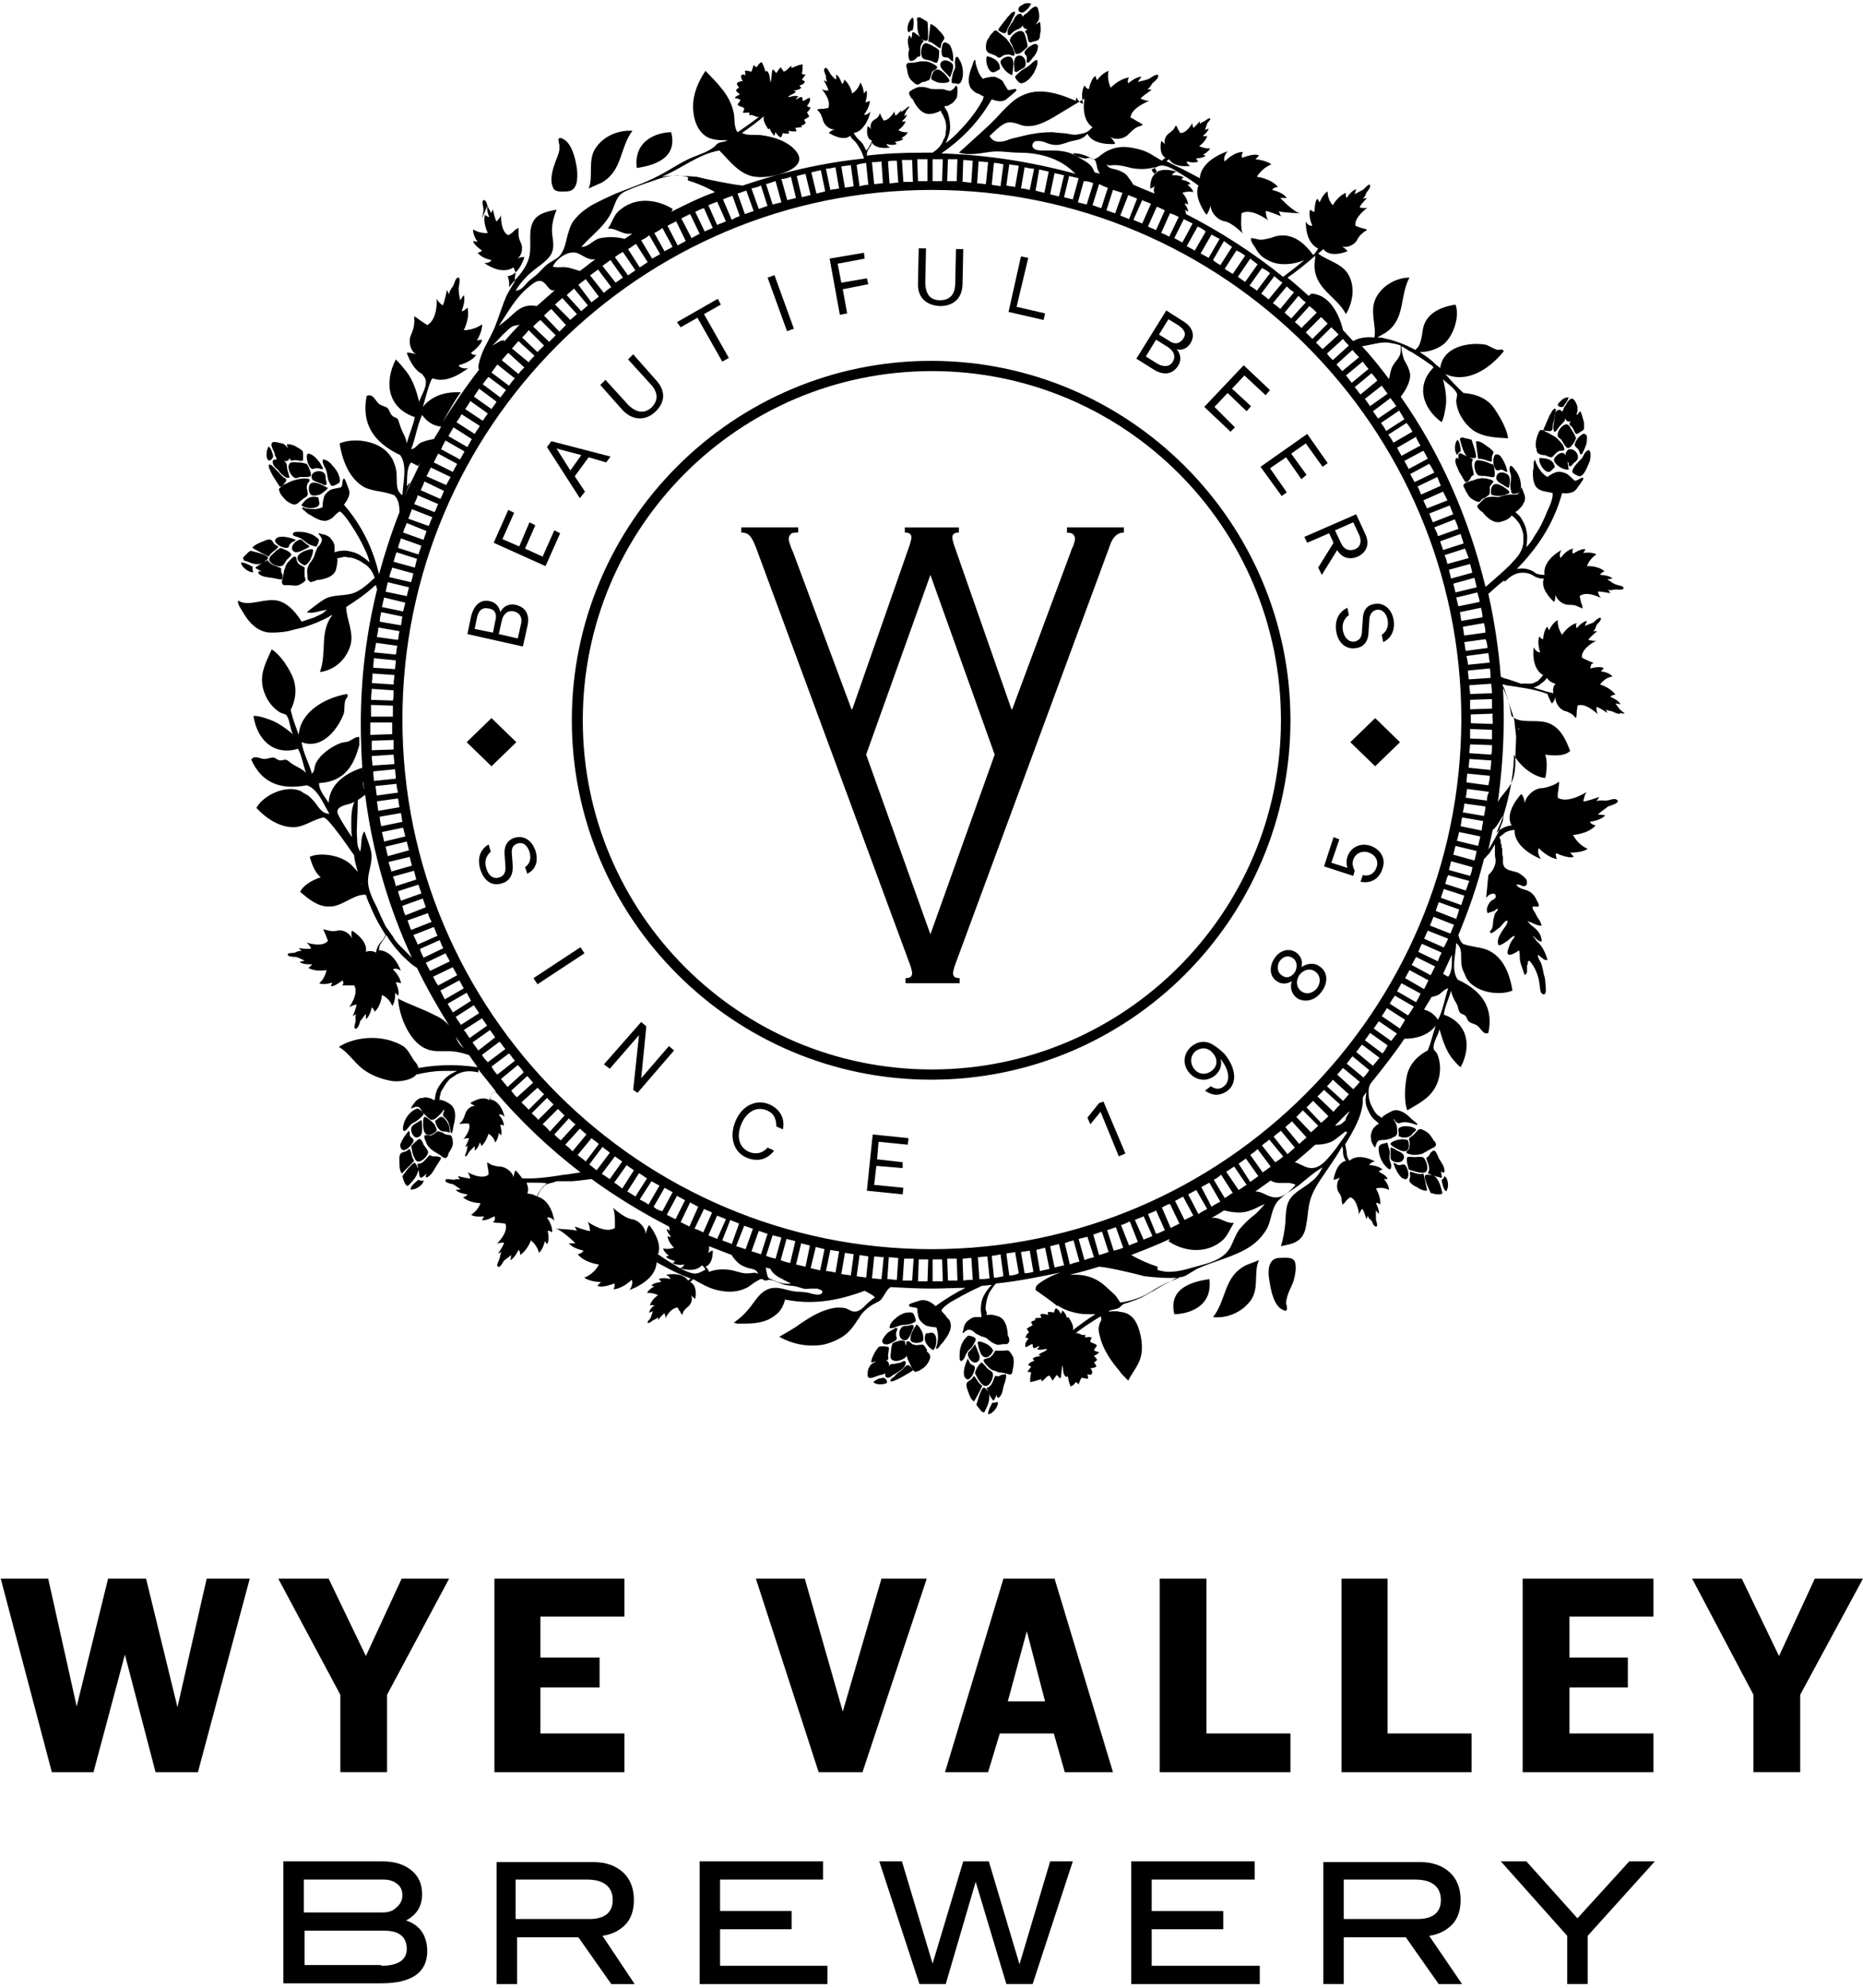
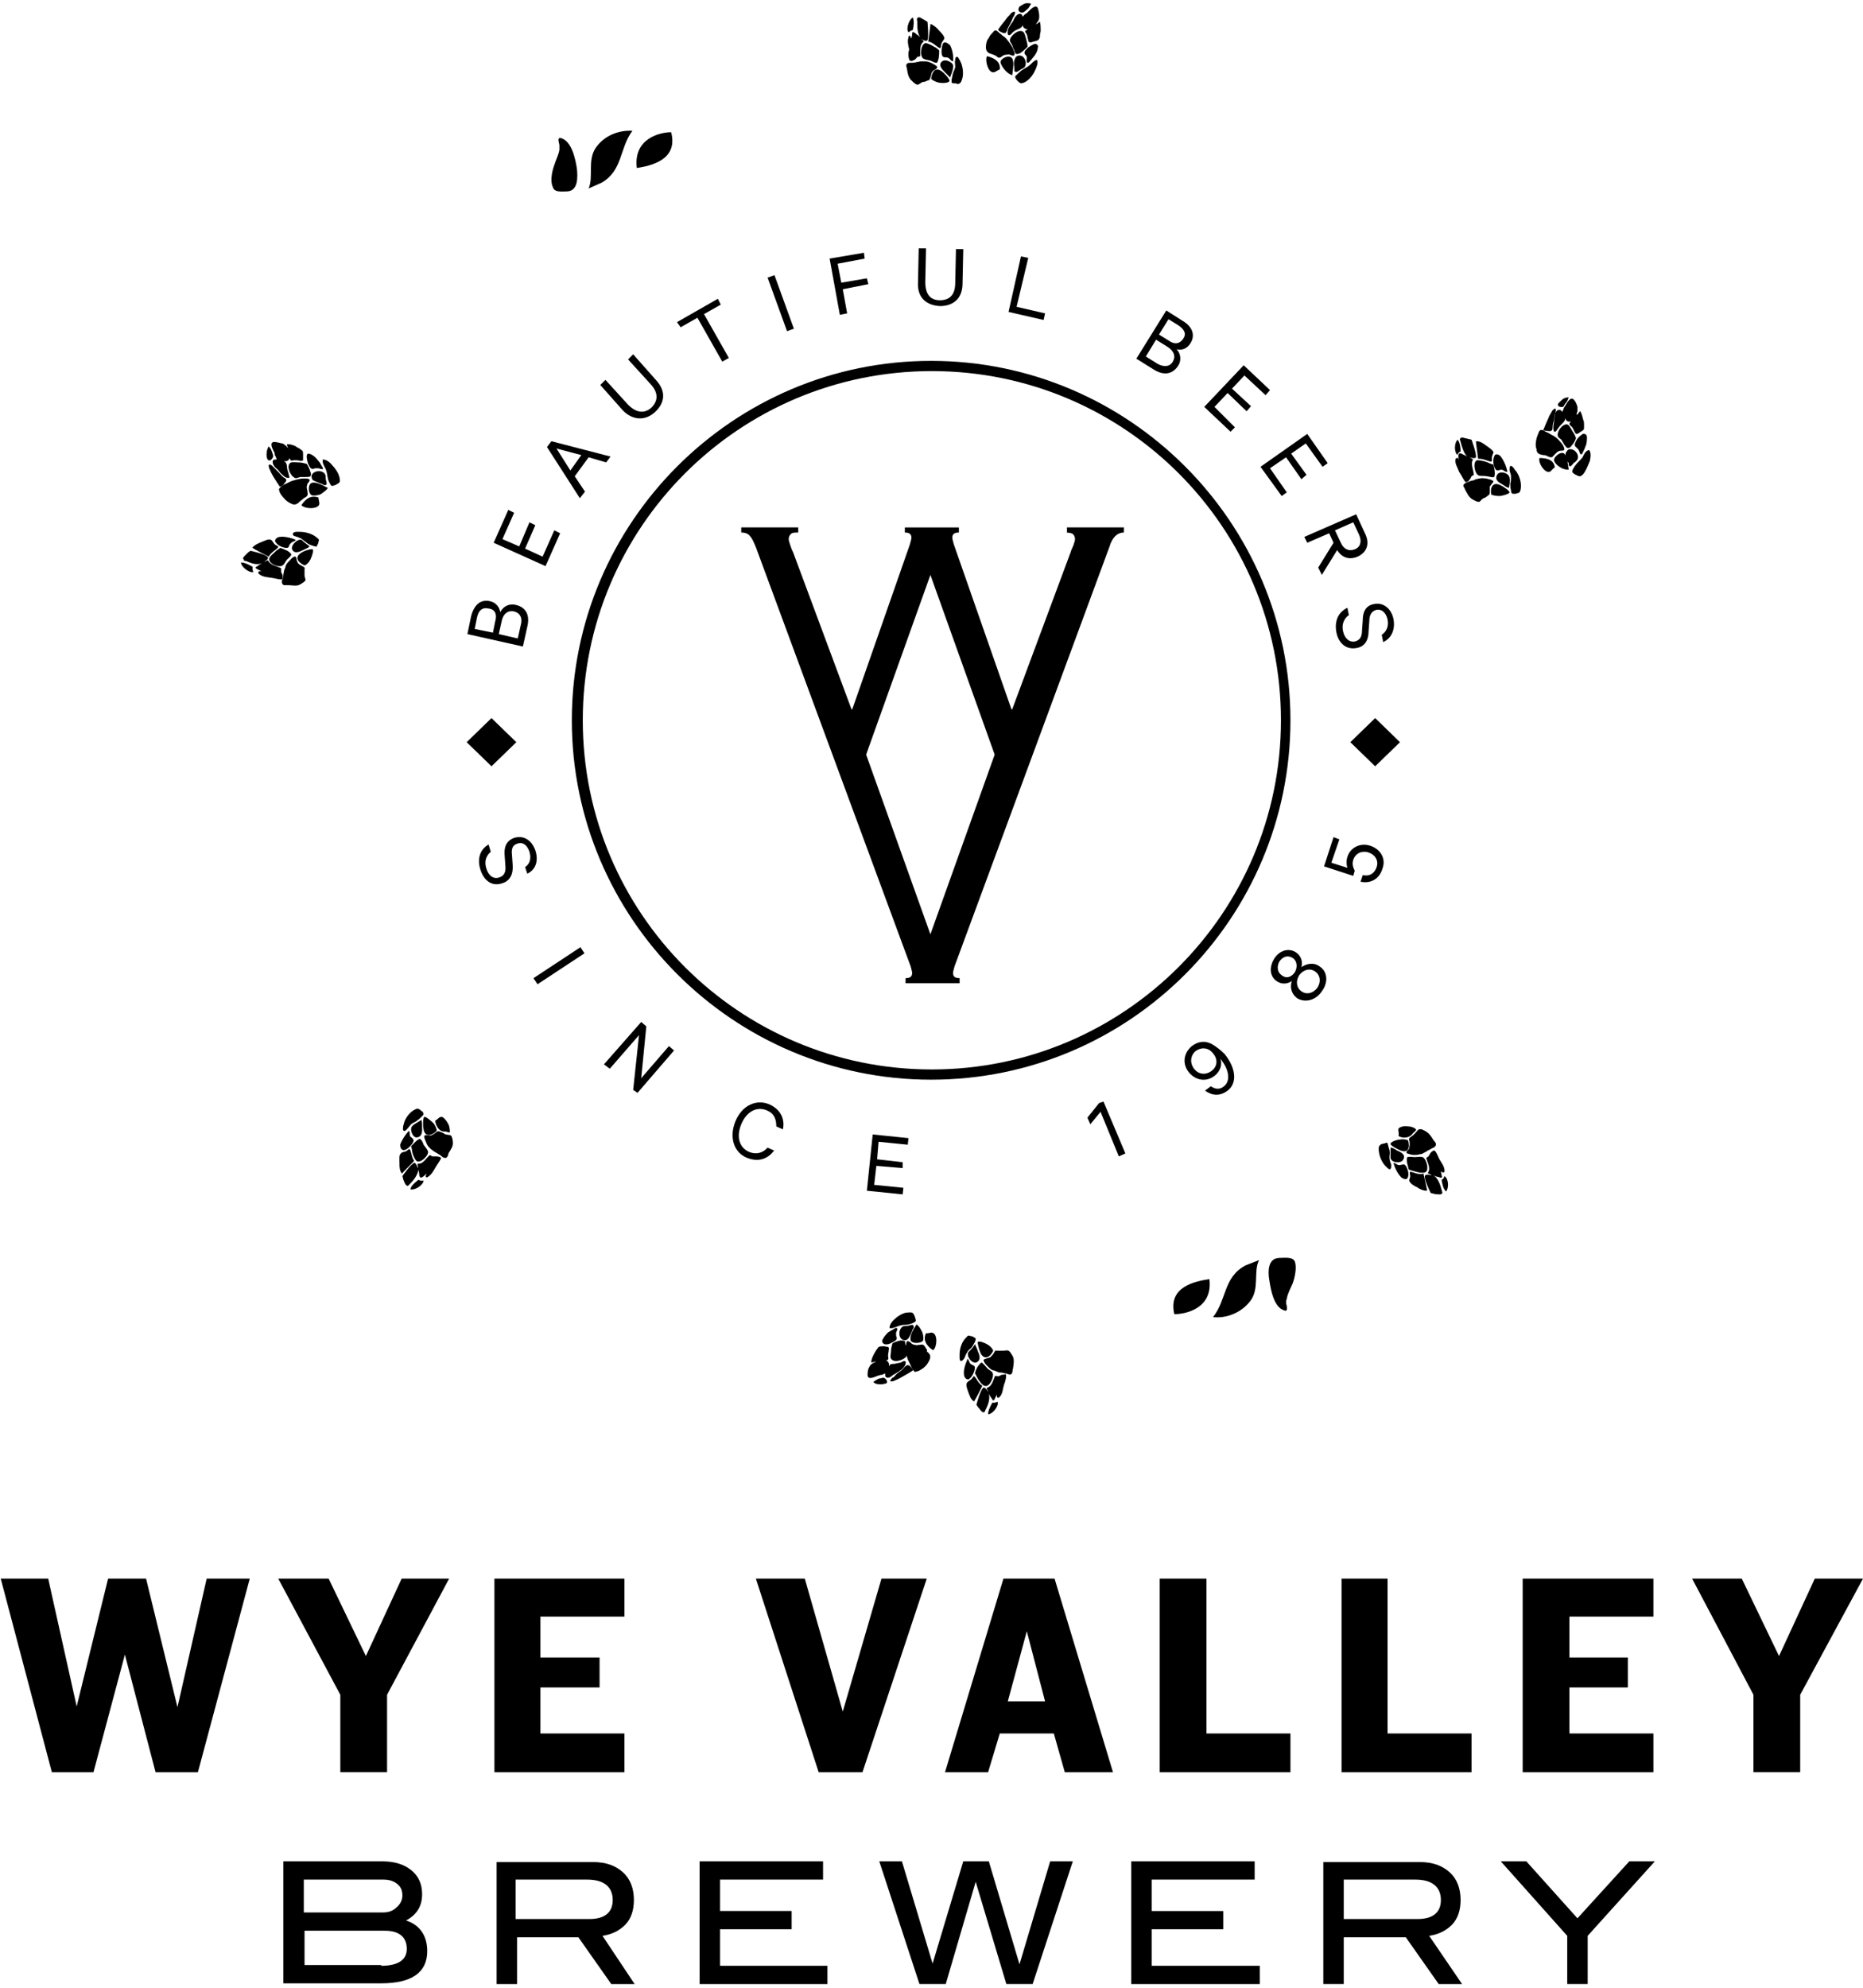
<svg xmlns="http://www.w3.org/2000/svg" viewBox="0 0 255.1 272.1" width="255.1" height="272.1">
  <g fill="#000">
    <path d="M135.9 192c-.3.5-.6 1.1-.6 1.6.6 0 1.5-1.1 1.3-1.7-.1 0-.4.2-.7.1zM27.1 242.6h-5.8l-4.2-16.1-4.3 16.1H7.1l-7-26.5h6.5l3.9 17.5 4.3-17.5H20l4.3 17.6 4-17.6h5.9l-7.1 26.5zM53 232v10.6h-6.4V232l-8.5-15.9H45l5.1 10.6 4.9-10.6h6.5L53 232zM67.7 242.6v-26.5h17.8v5.2H74v5.6h8.1v4.1H74v6.3h11.5v5.3H67.7zM118.1 242.6h-6l-8.6-26.5h6.7l5.2 18.2 5.3-18.2h6.2l-8.8 26.5zM145.8 242.6l-1.5-5.3h-7.4l-1.6 5.3h-5.9l8-26.5h7l8 26.5h-6.6zm-5.2-19.3l-2.6 9.6h5.1l-2.5-9.6zM158.8 242.6v-26.5h6.4v21.2h11.5v5.3h-17.9zM183.7 242.6v-26.5h6.3v21.2h11.5v5.3h-17.8zM208.5 242.6v-26.5h17.9v5.2h-11.5v5.6h8v4.1h-8v6.3h11.5v5.3h-17.9zM246.5 232v10.6h-6.4V232l-8.4-15.9h6.8l5.1 10.6 4.9-10.6h6.6l-8.6 15.9zM55.6 262.9c1.9.6 2.9 2.1 2.9 4.2 0 2.9-2.1 4.4-6.3 4.4H38.8v-16.7h13.5c1.7 0 3 .4 4 1.2 1 .8 1.5 1.9 1.5 3.3 0 1.6-.7 2.8-2.2 3.6zm-3.2-1.1c.8 0 1.4-.2 1.9-.7.5-.4.8-1 .8-1.6 0-.7-.2-1.2-.7-1.6-.5-.4-1.1-.6-1.9-.6H41.6v4.5h10.8zm-.2 7.3c2.3 0 3.5-.8 3.5-2.3 0-1.6-1-2.5-3-2.5h-11v4.7h10.5v.1zM86.9 271.6h-3.2l-4.5-6.4h-8.4v6.4H68v-16.7h13.2c1.8 0 3.1.5 4.1 1.4 1 .9 1.5 2.2 1.5 3.8 0 1.4-.4 2.6-1.2 3.4-.8.8-1.8 1.3-3.1 1.5l4.4 6.6zm-6.2-8.9c2.1 0 3.2-.9 3.2-2.6 0-1.8-1.2-2.8-3.5-2.8h-9.8v5.4h10.1zM113.3 271.6H95.8v-16.8h16.9v2.5H98.6v4.3h9.8v2.5h-9.8v5h14.7v2.5zM146.9 254.8l-5.5 16.8h-3.6l-4.2-14-4.1 14h-3.6l-5.5-16.8h3.1l4.2 14 4.2-14h3.5l4.2 14.1 4.2-14.1h3.1zM172.5 271.6h-17.6v-16.8h16.9v2.5h-14.1v4.3h9.8v2.5h-9.8v5h14.8v2.5zM200.2 271.6H197l-4.5-6.4H184v6.4h-2.8v-16.7h13.2c1.8 0 3.1.5 4.1 1.4 1 .9 1.5 2.2 1.5 3.8 0 1.4-.4 2.6-1.2 3.4-.8.8-1.8 1.3-3.1 1.5l4.5 6.6zm-6.1-8.9c2.1 0 3.2-.9 3.2-2.6 0-1.8-1.2-2.8-3.5-2.8H184v5.4h10.1zM226.6 254.8l-9.2 10.2v6.6h-2.8V265l-9.1-10.2h3.5l7 7.8 7.1-7.8h3.5zM166.1 180.3c1.7.2 3.8-.5 5.1-2.2 1.3-1.7.4-4 1.2-5.6l-1.8.7c-3.1 1.6-2.6 4.7-4.5 7.1zM160.8 179.9c1.6 0 5.3-.8 4.8-4.8-1.9.3-5.7 1-4.8 4.8zM175.1 172.2c-1.5.1-1.5 1.9-1.3 3 .2 1.3.6 3.8 2.1 4.2.5.2.3-.7.2-1 0-.2 0-.4.1-.6.1-.7.5-1.4.8-2.1.3-.8.6-2.2.3-3-.3-.7-1.4-.5-2.2-.5zM57.3 161.5c-.5.4-1 .8-1.1 1.3.6.2 1.8-.6 1.8-1.2 0 0-.4.1-.7-.1zM55.5 157.4c.5-.2 1.3-1.1 1.1-1.4-.1-.2-.3-.3-.4-.4-.2-.3 0-.5-.2-.8-.5.5-1 1.3-1.2 1.9 0 .3.1.9.7.7zM56.3 156.9c.1.3.1.6.2 1 .1.3.3.8.5 1 .5.5 1.8-.8 1.6-1.3-.1-.3-.4-.6-.6-.9-.1-.3-.2-.6-.5-.8-.4.1-.9.7-1.2 1zM57.5 151.9c-.2-.1-.3-.2-.5-.1-.8.3-1.5 1.2-1.7 2 0 .1-.1.3-.1.4 0 .2-.1.5.1.6.1.1.3-.1.4-.2.2-.2.4-.5.6-.7.2-.2.6-.3.8-.5.3-.2.5-.4.7-.6.1-.1.2-.2.2-.3 0-.1-.1-.2-.1-.3-.2-.1-.3-.2-.4-.3zM57.8 154.3c0-.4 0-.7-.1-1-.4.3-.9.5-1.2.8-.5.4 0 1.7.6 1.6.8-.1.7-1 .7-1.4zM58.1 152.9c-.2.1-.2 1.2-.1 1.7.2 1.1 1.1.9 1.8.2 0-.3-.2-.7-.4-1-.3-.3-1.1-1-1.3-.9zM60.4 154.8c.2.1.4.1.6.1.2 0 .5.2.6.1 0-.2 0-.7-.2-1.1-.2-.4-.7-1.1-1-1-.3 0-.4.3-.8.5 0 .5.4 1.2.8 1.4z" />
    <path d="M59.8 158.3h-.6s-.4-.2-.3-.2c-.5.3-.9 1.3-1.7 1.2-.1.2.1.4 0 .6-.1-.3-.3-.8-.5-.7-.5.2-1.6 1.8-1.6 1.8s.1.3.1.4c.1.3.2.5.3.7.1.1.2.3.4.2l.3-.3c.5-.5 1-1.2 1.1-1.9 0 .2.1.4.1.6 0 .1 0 .4.2.5.1.1.2-.1.3-.1.2-.1.3-.3.5-.4 0 .1 0 .1-.1.2v.2c.1.1.2.1.3 0 .5-.3.8-.9 1.1-1.4.1-.2.7-1 .7-1.2-.1-.1-.4-.2-.6-.2zM56.7 158.9c-.4-.6-.3-1.1-.6-1.6-.2 0-.3.2-.5.3-.2.1-.6.1-.7.3-.3.2-.2 1-.2 1.3 0 .5 0 1 .3 1.4 0 0 0 .1.1 0 .1-.2 1.7-1.7 1.6-1.7zM62 156.3c0-.3-.1-.6-.2-.8-.2-.2-.4-.1-.7-.2-.1 0-.3-.1-.4-.2-.2-.1-.3-.1-.5-.2s-.3 0-.5.1c-.2.2-.4.3-.6.4-.2.1-.4 0-.6 0-.1 0-.4-.1-.4.2 0 .3.2.6.3.9.1.3.3.5.5.7l.1.1c.1.1.3.2.4.3.2.1.3.2.5.3.2.1.5.3.7.5.2.1.5.2.6 0 .1-.1.2-.3.2-.5.3-.5.7-1 .6-1.6zM197.8 161s-.1.4-.4.5c.1.6.2 1.2.6 1.6.4-.4.4-1.7-.2-2.1zM192.2 159.4c-.2 0-.4.1-.6.1-.3 0-.5-.3-.8-.3.2.7.6 1.5 1.1 2 .3.2.8.4.9-.1.2-.5-.2-1.7-.6-1.7zM195.1 160.5c.7-.2.2-1.9-.3-2.1-.4-.1-.7 0-1.1 0-.3 0-.6-.1-1 0-.2.5.1 1.2.2 1.7.3.1.6.2 1 .3.3.1.8.2 1.2.1zM190.3 158.8c-.1-.3 0-.7 0-1 0-.3-.1-.6-.2-.9 0-.1-.1-.3-.1-.4-.1-.1-.2-.1-.3 0-.2 0-.3.1-.5.1-.2.1-.3.2-.4.4-.1.9.3 1.9.8 2.5l.3.3c.1.1.4.4.5.2.1-.1.1-.3.1-.5s-.2-.5-.2-.7z" />
    <path d="M191.3 157.5c-.3-.2-.6-.4-.9-.4v1.4c.1.7 1.4.8 1.7.3.5-.7-.3-1.1-.8-1.3zM190.4 156.6c0 .2.9.7 1.4.9 1.1.4 1.3-.5 1-1.4-.2-.1-.7-.2-1.1-.1-.4 0-1.3.3-1.3.6zM191.5 154.5c-.1.3.1.5 0 1 .4.3 1.2.3 1.6 0 .2-.1.3-.3.4-.4.2-.2.4-.3.4-.5-.2-.2-.6-.4-1.1-.4-.3-.1-1.1 0-1.3.3zM196.3 160.9c.2.1.4.2.6.2.1 0 .4.2.5.1.1-.1 0-.2 0-.3 0-.2-.1-.4-.1-.6 0 .1.1.1.1.1.1.1.1.1.2.1.2 0 .2-.1.2-.2 0-.6-.4-1.1-.7-1.6-.1-.2-.5-1.2-.7-1.2-.2 0-.4.2-.5.3-.1.2-.2.3-.3.5l-.3.2c.1.6.7 1.4.2 2.1.1.1.4.1.5.3-.3-.1-.8-.2-.9.1-.1.5.8 2.3.8 2.3s.3.1.4.1c.3.1.5.1.8.1.2 0 .3 0 .4-.2 0-.2-.1-.3-.1-.4-.2-.8-.5-1.6-1.1-2zM194.8 160.7c-.7.1-1.1-.2-1.7-.3-.1.2 0 .4 0 .6 0 .3-.2.5-.1.7.1.3.7.7 1 .8.4.3.9.5 1.3.5 0 0 .1 0 .1-.1s-.5-2.3-.5-2.3l-.1.1z" />
    <path d="M192.7 157.5c-.1.1-.2.3 0 .4.3.1.6.2.9.2.3 0 .6 0 .8-.1h.1c.2 0 .3-.1.5-.2s.4-.2.5-.3c.3-.1.5-.3.8-.4.2-.1.4-.3.3-.6-.1-.2-.2-.3-.3-.4-.3-.5-.6-1-1.2-1.3-.2-.1-.5-.3-.8-.2-.2.1-.3.3-.5.5l-.3.3c-.1.1-.3.2-.4.3-.2.1-.2.3-.1.5 0 .2.1.5 0 .7 0 .3-.1.5-.3.6zM214 55.7c.1 0 .1 0 0 0 .2-.1.2-.3.3-.4.1-.1.2-.3.3-.4l.2-.5c-.4 0-.7.1-1 .4l-.4.4c-.3.4.3.6.6.5zM211.9 59c.2 0 .4.1.6-.1.1-.1.1-.3.1-.4 0-.4.1-.7.2-1 0-.2.1-.5.1-.7 0-.1.1-.2.1-.4 0-.1.1-.3 0-.4 0-.1-.1-.1-.2 0-.2.1-.3.3-.4.5-.2.3-.3.5-.4.8-.3.6-.5 1.2-.7 1.6-.1 0 .5.1.6.1zM215.2 61c.3-.3.5-.7.6-1-.1-.4-.3-.7-.5-1-.2-.3-.4-.8-.7-.9-.7-.1-1.4 1-1.3 1.5 0 .3.3.4.5.6.1.2.2.3.3.5.1.2.4.6.5.6.2.1.5-.1.6-.3zM216.6 59.5c-.3.2-.5.4-.7.7-.1.2-.4.7-.2.9l.3.3c.1.1.2.2.2.3.1.1.1.5.3.5.2 0 .2-.3.3-.4.1-.2.2-.4.3-.7.2-.4.2-.9.2-1.3 0-.1-.1-.2-.1-.3-.2-.1-.4-.2-.6 0zM200 61.8c0-.6-.1-1.2-.4-1.6-.5.4-.5 1.8 0 2.1-.1 0 .1-.4.4-.5zM214.8 63.6c0 .1.1.2.1.2.2.2.5-.4.7-.5.2-.1.3-.3.4-.4.3-.7-.4-1.5-1.1-1.4-.2 0-.4.3-.5.5-.1.4 0 .8.2 1.2.2.1.2.2.2.4zM216.7 62.6c-.3.4-.6.6-.9 1-.1.1-.6.8-.5 1 0 .2.8.6 1 .6.3 0 .6-.4.7-.6.2-.3.5-1 .7-1.5.1-.5.2-1.1-.1-1.5-.5.1-.7.6-.9 1z" />
    <path d="M213.7 64c.3.2.7.3 1.1.3-.1-.7-.2-1.8-.6-2.2-.5-.4-1.5.5-1.4.9 0 .3.5.8.9 1zM210.8 62.7c-.2.7.7 2 1.3 1.9.3 0 .5-.5.8-.6-.1-.9-.8-1.3-2.1-1.3zM205 64.4c.2 0 .4-.1.6-.1.3 0 .4.3.8.3-.1-.7-.5-1.6-.9-2.1-.2-.3-.8-.5-.9 0-.3.6 0 1.8.4 1.9z" />
    <path d="M203.4 63.2c-.3-.1-.8-.2-1.1-.2-.7.1-.4 1.9.2 2.1.3.1.7 0 1.1.1.3 0 .6.2 1 .1.2-.5 0-1.2-.1-1.7-.5-.1-.7-.3-1.1-.4zM206.7 64.3c0 .3.2.6.2.9 0 .3 0 .7-.1 1 0 .3 0 .6.1.9 0 .1 0 .3.1.4.1.1.2.1.3.1.2 0 .3 0 .5-.1.2 0 .3-.1.4-.4.2-.9-.1-1.9-.6-2.6-.1-.1-.2-.2-.3-.4-.1-.1-.3-.4-.5-.3-.1.1-.1.4-.1.5zM206.7 65.4c-.1-.7-1.4-1-1.7-.4-.4.7.3 1.1.7 1.3.3.2.6.4.9.5.1-.4.2-1 .1-1.4zM205.3 67.9c.4 0 1.4-.3 1.4-.5s-.8-.8-1.3-1c-1-.5-1.4.4-1.2 1.3.2.1.6.2 1.1.2z" />
    <path d="M200.7 66c.2 0 .4-.1.5-.3.1-.1.2-.3.3-.5l.3-.2c0-.6-.5-1.5-.1-2.1-.1-.1-.3-.2-.5-.3.3.1.8.2.9 0 .1-.5-.6-2.4-.6-2.4s-.3-.1-.4-.1c-.3-.1-.5-.1-.8-.2-.2 0-.3 0-.4.2 0 .2.1.3.1.4.2.7.4 1.5.9 2-.1-.1-.4-.2-.6-.3-.1-.1-.4-.2-.5-.1-.1.1-.1.2-.1.3 0 .2 0 .4.1.6 0-.1-.1-.1-.1-.2s-.1-.1-.2-.1-.2.1-.2.2c-.1.6.3 1.1.5 1.7.3.4.7 1.3.9 1.4zM203.5 61c-.4-.3-.8-.6-1.3-.6 0 0-.1 0-.1.1s.3 2.3.3 2.3h.1c.7 0 1.1.3 1.7.4.2-.2 0-.4.1-.6 0-.3.2-.5.2-.7-.1-.3-.7-.7-1-.9zM204.3 66.2c.1-.1.3-.3.1-.4-.3-.2-.6-.2-.9-.3-.3 0-.6-.1-.8 0h-.1c-.2 0-.3.1-.5.1-.2.1-.4.2-.6.2-.3.1-.5.2-.8.3-.2.1-.4.3-.3.5.1.2.2.3.2.4.3.5.5 1.1 1.1 1.4.2.1.5.3.8.3.2 0 .3-.3.5-.4.1-.1.2-.1.4-.2.1-.1.3-.2.4-.3.2-.1.2-.3.2-.5v-.7c.1-.1.2-.3.3-.4zM212.7 58.5c0 .2 0 .6.2.6s.3-.3.4-.4c.2-.3.4-.5.6-.7.2-.2.4-.4.4-.6v-.2c.1.4.4.6.8.5 0 0 0 .1-.1.1 0 .1-.1.1-.1.2 0 .2.2.3.3.4.2.2.3.5.4.7.1.1.1.3.3.3.1 0 .3-.1.4-.2.1-.1.2-.1.3-.2.2-.1.3-.2.3-.4v-.5c0-.2 0-.4-.1-.6-.1-.4-.2-.8-.4-1.2-.1 0-.2.2-.3.3 0 .1-.1.1-.2.2l-.1.1c.1 0 .1-.2.1-.3 0-.1.1-.2.1-.3v-.6c-.1-.4-.3-.8-.5-1-.5-.5-1 .6-1.2.9-.1.1-.1.2-.2.3v.1l-.2.4c-.1-.2-.2-.3-.4-.3-.4 0-.6.5-.6.8 0 .3-.1.5-.1.8 0 .1-.1.5-.1.8zM211.3 62.3c.2 0 .3 0 .5.1s.4.2.6.2c.2 0 .3-.2.4-.3l.4-.4c.2-.1.3-.2.5-.2.1 0 .4 0 .5-.1v-.1c0-.2-.1-.4-.2-.6-.4-.5-.8-1-1.4-1.3-.2-.1-.4-.2-.5-.3-.3-.1-.6-.3-.8-.4-.1 0-.3-.1-.4 0-.1.1-.2.2-.2.3-.1.2-.2.5-.3.8-.1.5-.2 1 0 1.5 0 .6.4.7.9.8zM140.1 1.7s.1 0 0 0c.2-.1.3-.2.4-.3.1-.1.3-.2.4-.4l.3-.5c-.4-.1-.8-.1-1.1.1-.2.1-.3.2-.5.3-.4.6.1.9.5.8zM137.1 4.4c.2.1.4.2.6.1.1-.1.2-.3.2-.4.1-.3.3-.6.5-1 .1-.2.2-.4.3-.7.1-.1.1-.2.2-.3 0-.1.1-.3.1-.4 0-.1-.1-.1-.2-.1-.2.1-.4.2-.5.4-.2.2-.4.4-.6.7-.4.5-.8 1-1 1.3-.1.2.4.4.4.4zM139.8 7.2c.3-.2.6-.5.9-.8 0-.4-.1-.7-.2-1.1-.1-.3-.2-.9-.5-1-.6-.3-1.6.6-1.7 1.1-.1.3.2.5.3.8.1.2.1.4.2.5.1.2.2.7.4.7s.5-.1.6-.2zM142.1 6.2c-.1-.1-.2-.2-.4-.2-.3.1-.6.3-.9.5-.2.2-.6.5-.5.8 0 .1.1.2.2.3.1.1.1.2.1.4 0 .1-.1.5.1.6.2 0 .3-.2.4-.3.2-.2.3-.4.5-.6.3-.4.5-.8.5-1.2.1-.1 0-.2 0-.3zM125 4.1c.1-.6.2-1.2 0-1.7-.5.2-1 1.6-.6 2 0 .1.2-.2.6-.3z" />
    <path d="M138.9 9.6c0 .1 0 .2.1.2.2.2.6-.2.8-.3.2-.1.4-.2.5-.3.4-.6 0-1.6-.7-1.6-.2 0-.5.1-.6.4-.2.4-.2.8-.1 1.2v.4zM139.8 11.4c.3 0 .7-.2.9-.4.3-.2.8-.8 1-1.3.2-.4.5-1.1.3-1.5-.5.1-.7.5-1.1.8-.4.3-.7.4-1.1.7-.1.1-.8.7-.8.8 0 .3.6.9.8.9zM137 8.5c0 .3.4.9.7 1.2.3.3.6.5.9.6.1-.7.3-1.8 0-2.3-.4-.6-1.6 0-1.6.5zM135.2 7.7s-.1 0-.1.1c-.2.6.2 2.1.9 2.1.3 0 .6-.3.9-.4.1-.9-.5-1.5-1.7-1.8zM129.1 6c-.2.5-.3 1.7.1 1.8.2.1.4 0 .6.1.3.1.3.4.7.5.1-.7-.1-1.6-.4-2.2-.3-.3-.8-.6-1-.2zM127.9 6.4c-.3-.2-.7-.4-1.1-.5-.7 0-.9 1.7-.4 2.1.3.2.7.2 1 .3.3.1.5.3.9.3.3-.5.3-1.2.3-1.7-.1-.1-.4-.4-.7-.5zM130.3 10.9v.4c.1.1.2.1.3.1.2 0 .3 0 .5.1.2 0 .4-.1.5-.3.4-.8.3-1.8 0-2.6-.1-.1-.1-.3-.2-.4-.1-.1-.2-.5-.4-.4-.2 0-.2.3-.2.4-.1.3 0 .6 0 .9 0 .3-.2.6-.3.9-.1.3-.1.6-.2.9zM129 8.4c-.6.5 0 1.1.4 1.5l.7.7c.1-.4.4-.9.4-1.4.2-.6-1-1.2-1.5-.8zM127.5 10.8c.2.2.6.4 1 .5.4.1 1.4.1 1.5-.2.1-.2-.6-1-1-1.3-.9-.7-1.4 0-1.5 1z" />
    <path d="M124.6 8.3c.2.1.4 0 .6-.1.2-.1.3-.3.4-.4l.4-.1c.1-.6-.2-1.6.5-2-.1-.2-.3-.3-.4-.4.3.2.7.4.9.2.2-.5 0-2.5 0-2.5l-.3-.2c-.2-.1-.5-.3-.7-.4-.1 0-.3-.1-.4.1-.1.1 0 .3 0 .5 0 .7 0 1.5.4 2.1-.1-.1-.3-.3-.5-.4-.1-.1-.3-.3-.5-.3-.1 0-.1.2-.1.3 0 .2-.1.4-.1.6 0-.1-.1-.1-.1-.2s-.1-.1-.1-.2c-.1-.1-.2.1-.2.2-.2.6 0 1.2.1 1.7-.2.4-.1 1.4.1 1.5zM128.7 6.6c.2-.1.1-.3.2-.6s.3-.5.4-.7c.1-.3-.5-.9-.7-1.1-.3-.4-.7-.7-1.1-.9 0 0-.1-.1-.1.1 0 .1-.3 2.3-.3 2.3h.1c.7.2.9.6 1.5.9zM124.9 11.1c.2.2.4.4.7.5.2 0 .4-.2.6-.3.1-.1.3-.1.4-.1.2-.1.3-.1.5-.2.2 0 .2-.2.3-.4.1-.2.1-.5.2-.7.1-.2.3-.3.5-.4.1-.1.3-.2.2-.4-.2-.2-.6-.4-.8-.5-.3-.1-.5-.2-.8-.2h-.6c-.2 0-.4.1-.6.1-.3.1-.6.1-.9.1-.3 0-.5.1-.5.4 0 .2.1.3.1.5.1.6.2 1.2.7 1.6zM138.5 3.2c-.2.3-.4.6-.5.9 0 .2-.1.6.1.7.2.1.4-.2.5-.3.2-.2.5-.4.8-.5.2-.1.5-.2.6-.5v-.2c0 .4.3.7.7.7l-.1.1c-.1 0-.1.1-.2.1-.1.2.1.3.2.5.1.3.1.5.2.8 0 .2.1.3.3.3.2 0 .3-.1.4-.1.1 0 .2-.1.4-.1.2-.1.3-.1.4-.3.1-.2.1-.3.1-.5s.1-.4.1-.6c0-.4 0-.8-.1-1.2-.1 0-.2.1-.3.2-.1 0-.1.1-.2.1h-.1c.1 0 .2-.2.2-.2.1-.1.1-.2.2-.3.1-.2.1-.4.1-.6 0-.4-.1-.8-.2-1.1-.3-.6-1.1.3-1.4.6-.1.1-.2.2-.3.2l-.1.1-.3.3c0-.2-.1-.4-.3-.4-.3-.1-.7.4-.8.6-.1.2-.2.5-.4.7zM135.8 7.4c.2.1.3.1.5.2s.3.3.5.3.3-.1.4-.2c.2-.1.3-.2.5-.2s.4-.1.6 0c.1 0 .4.2.5.1 0 0 .1 0 .1-.1.1-.2 0-.4-.1-.6-.2-.6-.6-1.1-1-1.6-.1-.1-.3-.3-.5-.4-.2-.2-.5-.4-.7-.6-.1-.1-.3-.2-.4-.1-.1 0-.2.2-.3.3-.2.2-.4.4-.5.7-.3.3-.4.8-.4 1.3s.3.8.8.9zM36.6 62.8c.2.5.7.1.8-.3v-.1c0-.1-.1-.3-.1-.4-.1-.2-.1-.3-.2-.5l-.3-.4c-.2.3-.3.7-.3 1.1 0 .2 0 .4.1.6zM38.9 66.2c.1-.1.3-.3.3-.5 0-.1-.2-.3-.3-.3-.3-.2-.5-.5-.8-.8l-.5-.5-.3-.3c-.1-.1-.2-.2-.4-.2-.1 0-.1 0-.1.2s.1.4.2.6c.1.3.3.6.4.8.3.5.7 1.1.9 1.4.2.1.6-.3.6-.4zM41.1 65.3h.6c.2 0 .7 0 .8-.1.1-.1.1-.5 0-.6-.1-.4-.3-.8-.5-1.1-.4-.1-.7-.2-1.2-.2-.3 0-.9-.1-1.1.1-.5.5.1 1.7.5 1.9.3.3.5.1.9 0zM42.8 64.2c.1 0 .3-.1.4-.1h.4c.1 0 .5.2.6.1.1-.1-.1-.3-.2-.5s-.2-.4-.4-.6c-.3-.4-.6-.7-1-.9-.1 0-.2-.1-.3-.1-.2 0-.3.1-.3.4 0 .3.1.7.2 1 .1.2.3.7.6.7zM34.7 78.3s-.2-.3-.1-.7c-.5-.3-1.1-.6-1.6-.6 0 .6 1.2 1.5 1.7 1.3zM43.9 66.2c.1 0 .3.1.4.2h.3c.3-.1 0-.6 0-.9 0-.2 0-.4-.1-.6-.4-.6-1.5-.5-1.8.1-.1.2 0 .5.1.7.3.2.7.3 1.1.5zM44.9 65.5c0 .2.4 1 .5 1 .2.1 1-.3 1.1-.5.1-.2 0-.7-.1-.9-.1-.4-.5-1-.9-1.4-.3-.4-.8-.8-1.3-.8-.1.5.2.9.4 1.3.2.5.2.9.3 1.3zM44.9 66.8c-.6-.3-1.6-.9-2.2-.7-.6.2-.5 1.5 0 1.7.3.1 1 0 1.3-.2.4-.3.7-.5.9-.8zM43.7 69.1c.1-.3-.1-.7-.1-1-.9-.3-1.6 0-2.3 1v.1c.6.5 2.1.5 2.4-.1zM39.5 74.9c.1-.1.1-.4.3-.5.2-.3.5-.2.7-.5-.7-.3-1.6-.5-2.2-.4-.3 0-.9.4-.5.8.3.5 1.5.9 1.7.6zM36.9 76.4c-.3.7 1.3 1.4 1.8 1 .3-.2.4-.6.6-.8.2-.2.5-.4.6-.7-.3-.5-1-.7-1.5-.9-.3.2-.5.3-.8.6-.2.2-.6.5-.7.8zM43.4 74.7c.1-.2.2-.3.2-.5.1-.2.1-.4-.1-.5-.6-.6-1.6-.9-2.5-.9h-.4c-.2 0-.5.1-.5.3 0 .2.2.3.3.3.3.1.6.2.8.3.3.2.5.4.8.6.2.2.5.3.8.4.1 0 .2.1.4.1.1.1.2 0 .2-.1z" />
    <path d="M40 75.2c.3.7 1.1.3 1.5.1.4-.2.7-.3.9-.5-.4-.3-.8-.6-1.1-.9-.5-.2-1.5.7-1.3 1.3zM42.5 76.6c.2-.4.5-1.3.3-1.4-.2-.1-1.2.2-1.6.5-.9.6-.4 1.3.5 1.7.3-.1.6-.4.8-.8zM33.7 76.8c.7.3 1.4.6 2.2.3-.2.1-.4.2-.5.3-.1.1-.4.2-.4.3 0 .1.2.2.2.2l.6.3h-.2c-.1 0-.2 0-.2.1-.1.1 0 .2.1.3.5.4 1.1.4 1.7.5.2 0 1.2.3 1.4.2.2-.1.1-.4.1-.6-.1-.2-.2-.3-.2-.5v-.4c-.5-.3-1.5-.4-1.8-1.1-.2 0-.3.2-.5.2.3-.2.7-.5.4-.7-.4-.4-2.3-.8-2.3-.8l-.3.2-.6.6c-.1.1-.2.3 0 .4-.1.1.1.2.3.2z" />
    <path d="M36.8 76.2c.4-.7.9-.8 1.3-1.3 0-.2-.3-.2-.5-.4s-.3-.5-.5-.6c-.3-.2-1 .2-1.3.3-.5.2-.9.4-1.2.7 0 0-.1.1 0 .1.2.2 2.2 1.2 2.2 1.2zM38.9 80.1h.5c.6 0 1.2.2 1.7-.1.2-.1.5-.3.7-.5.1-.2-.1-.5-.1-.7v-.4-.5c.1-.2-.1-.3-.3-.4-.2-.1-.4-.2-.6-.4-.1-.2-.2-.4-.2-.6 0-.1-.1-.4-.3-.3-.3.1-.5.4-.7.6-.2.2-.4.4-.5.7v.1c-.1.2-.1.3-.2.5 0 .2-.1.4-.1.6 0 .3-.1.6-.2.8 0 .3 0 .5.3.6zM37.7 62.4s0 .1 0 0l.2.5c-.2 0-.4 0-.5.1-.2.3.1.8.3 1 .2.2.4.3.5.5.2.3.5.5.7.7.1.1.5.3.7.2.1-.1-.1-.4-.1-.6-.1-.3-.2-.6-.2-.9 0-.2-.1-.6-.3-.7-.1 0-.1-.1-.2-.1.4.1.8 0 .8-.4 0 0 0 .1.1.1 0 .1 0 .1.1.2s.4 0 .5 0c.3 0 .6 0 .8.1.2 0 .3 0 .4-.1v-.4-.4c0-.2 0-.4-.1-.5-.1-.1-.3-.2-.4-.3-.2-.1-.4-.2-.5-.3-.4-.2-.8-.3-1.2-.3 0 .1 0 .3.1.4 0 .1 0 .2.1.2v.1c0-.1-.1-.2-.2-.3-.1-.1-.1-.2-.2-.2-.1-.1-.3-.3-.5-.3-.4-.1-.8-.2-1.1-.2-.7.1-.1 1.1.1 1.5 0 .2 0 .3.1.4zM41.6 68.2c.2-.1.4-.2.5-.4.1-.2 0-.3 0-.5s-.1-.4-.1-.6c0-.2.1-.4.1-.5.1-.1.3-.3.3-.5 0 0 0-.1-.1-.1-.1-.1-.4-.1-.6-.1-.7 0-1.3.2-1.9.4l-.6.3c-.3.1-.6.3-.8.5-.1.1-.2.2-.2.3 0 .1.1.3.1.4.1.2.3.5.5.7.3.4.7.7 1.2.9.5.2.8-.1 1.1-.4.3-.2.4-.3.5-.4zM121 188.6c-.1-.1-.1-.1 0 0-.2 0-.4.1-.5.1-.2 0-.3.1-.5.2 0 0-.5.3-.4.3.3.3.7.3 1.1.3.2 0 .4-.1.6-.1.4-.2 0-.7-.3-.8zM124.2 186.9c-.1 0-.3.2-.4.3-.2.3-.5.5-.8.7-.2.2-.4.3-.5.5-.1.1-.2.2-.3.2-.1.1-.2.2-.3.4 0 .1 0 .1.2.1s.4-.1.6-.2c.3-.1.6-.3.8-.4.5-.3 1.1-.6 1.5-.9.1-.1-.3-.5-.3-.5-.1-.1-.3-.3-.5-.2zM123.9 183.6c-.1-.1-.5-.1-.6-.1-.4.1-.8.2-1.1.4-.1.4-.2.7-.2 1.1 0 .3-.2.9.1 1.1.5.5 1.7 0 2-.4.2-.3 0-.5 0-.8v-.6c-.2-.1-.1-.5-.2-.7zM120.9 183.3c-.1.1-.1.2-.1.3 0 .2.1.3.3.4.3.1.7 0 1-.2.2-.1.7-.3.7-.6 0-.1-.1-.3-.1-.4v-.4c0-.1.3-.4.1-.6-.1-.1-.4.1-.5.2-.2.1-.4.2-.7.4-.2.2-.5.5-.7.9zM124.9 182.2c0-.1.1-.3.2-.4v-.3c-.1-.3-.6 0-.9 0-.2 0-.4 0-.6.1-.6.4-.6 1.5 0 1.8.2.1.5.1.7-.1.3-.3.4-.7.6-1.1zM124.9 179.7c-.2-.1-.7 0-.9 0-.4.1-1 .4-1.4.8-.4.3-.8.8-.8 1.3.5.1.9-.2 1.3-.3.5-.2.9-.1 1.3-.2.2 0 1-.3 1-.5 0-.3-.3-1.1-.5-1.1z" />
    <path d="M126.4 183.5c.1-.3 0-1-.2-1.3-.2-.4-.4-.7-.7-.9-.4.6-1 1.6-.8 2.2.2.5 1.5.4 1.7 0zM127.8 182.5c-.3-.2-.7.1-1 0-.4.8-.1 1.6.9 2.3h.1c.5-.4.6-2 0-2.3zM132.8 188.7c.4-.3.9-1.5.6-1.7-.1-.1-.4-.2-.5-.3-.2-.2-.2-.5-.4-.7-.3.7-.6 1.5-.5 2.2 0 .3.4.9.8.5zM133.5 188c.2.3.3.6.5.9.2.3.5.7.8.8.7.3 1.4-1.3 1.1-1.8-.2-.3-.6-.4-.8-.7-.2-.2-.4-.5-.7-.7-.5.4-.8 1-.9 1.5zM133 184.5c.2-.2.3-.5.5-.8 0-.1.1-.2.1-.4 0-.1-.1-.2-.2-.2-.1-.1-.3-.2-.5-.2-.2-.1-.4-.1-.5.1-.7.6-1 1.6-1 2.4v.4c0 .2 0 .5.2.5s.3-.2.4-.3c.2-.3.2-.6.4-.8.1-.3.4-.5.6-.7z" />
    <path d="M132.6 185.1c-.3.6.5 1.6 1.1 1.4.7-.3.4-1.1.2-1.5-.1-.4-.3-.7-.4-1-.2.4-.6.8-.9 1.1zM136 184.9c-.1-.3-.4-.6-.7-.8-.3-.2-1.2-.6-1.4-.4-.1.1.2 1.2.4 1.6.5.9 1.3.5 1.7-.4zM137.2 188.2c-.2 0-.3.2-.5.2 0 0-.4 0-.4-.1-.3.5-.4 1.5-1.2 1.7 0 .2.2.3.2.5-.2-.3-.5-.7-.7-.5-.4.4-.9 2.3-.9 2.3l.2.3c.2.2.3.4.5.6.1.1.3.2.4.1.1-.1.1-.3.2-.4.3-.6.6-1.4.4-2.1.1.2.2.4.3.5.1.1.2.4.3.4.1 0 .2-.1.2-.2l.3-.6v.2c0 .1 0 .2.1.2.1.1.2 0 .3-.1.4-.4.4-1.1.6-1.7.1-.2.4-1.2.2-1.4 0 0-.3.1-.5.1zM134.5 189.7c-.6-.4-.7-.9-1.1-1.3-.2 0-.2.3-.4.4-.2.2-.5.3-.6.5-.2.3.1 1 .2 1.3.2.5.3.9.7 1.2 0 0 .1.1.1 0 .1-.1 1.1-2 1.1-2.1z" />
    <path d="M138.1 184.9c-.2-.1-.5 0-.7 0h-.9c-.2-.1-.3.1-.4.3-.1.2-.3.4-.5.6-.2.1-.4.1-.6.2-.1 0-.4.1-.3.3.1.3.4.6.6.8.2.2.4.4.7.5h.1c.2.1.3.1.5.2s.4.1.6.1c.3.1.6.1.8.2.3.1.5.1.6-.2.1-.2 0-.3.1-.5.1-.6.2-1.2 0-1.7-.2-.3-.3-.6-.6-.8zM123 187.8c.3-.2.6-.4.8-.7.1-.1.3-.5.2-.7-.1-.2-.5 0-.6.1-.3.1-.6.1-.9.2-.2 0-.6 0-.7.2 0 .1-.1.1-.1.2.1-.4 0-.7-.4-.9h.1c.1 0 .1 0 .2-.1s0-.4 0-.5c0-.3.1-.6.1-.8 0-.2.1-.3-.1-.4-.1-.1-.3 0-.4-.1h-.4c-.2 0-.3 0-.5.1-.1.1-.2.3-.3.4-.1.2-.2.3-.3.5-.2.4-.4.8-.4 1.2.1 0 .3 0 .4-.1H120c-.1 0-.2.1-.3.1-.1.1-.2.1-.3.2-.2.1-.3.3-.4.5-.2.3-.2.8-.2 1.1.1.7 1.1.1 1.5 0 .1 0 .2-.1.4-.1h.1l.4-.2c0 .2 0 .4.1.5.3.3.8-.1 1-.3.3-.1.5-.3.7-.4zM126.8 184.6c-.1-.2-.2-.4-.4-.5-.1-.1-.3 0-.5 0s-.4.1-.6 0c-.2 0-.4-.1-.5-.2-.1-.1-.3-.3-.5-.3h-.1c-.1.1-.1.4-.2.6 0 .6.1 1.3.3 1.9l.3.6c.1.3.3.6.4.8.1.1.2.3.3.3.1 0 .3-.1.4-.1.3-.1.5-.3.7-.4.4-.3.7-.7.9-1.2.2-.5 0-.8-.4-1.1.1-.2 0-.3-.1-.4z" />
-     <path d="M222 97.3c-.3-.3-.6-.7-.8-1l.7.1c-.3-.6-1.4-1-1.4-1 .2-.3.7-.3.7-.3-.7-1-2.1-1.4-2.1-1.4.7-1 1.7-1.1 1.7-1.1-.5-.6-1.6-.7-1.6-.7l.4-.4c-.4-.4-1.8 0-1.8 0-.1-.2.1-.4.1-.6.1 0 .2-.1.3-.1-.2-.2-.5-.2-.8-.4-.3-.1-.5-.2-.8-.4-.1-1.3 2-2.3 2-2.3-.3.1-1.1-.1-1.1-.1 0-.2 1.2-1.2 1.2-1.2h-.6c.3-.1.4-.5.5-.8.1-.2.7-.7.6-.9v-.1c-.2-.2-.9.5-1 .6-.4.2-.8.3-1.2.5l.3-.7c-.7.1-1.4 1-1.4 1-.2-.3 0-.7 0-.7-1.2.3-2 1.6-2 1.6-.7-1-.6-2-.6-2-.7.3-1.2 1.4-1.2 1.4l-.2-.5c-.5.3-.6 1.7-.6 1.7-.3 0-.5-.4-.5-.4-.4.9.1 2.2.1 2.2-.6 0-.9-.7-.9-.7-.3 2.8 1 3.7 1.3 3.8-.2.3-.5.6-.8.9h-.1l-.4.2c-.6.2-1.1 0-1.7.1-.6-.2-1.4-.5-2.1-.7-.1 0-.4-.1-.6-.2l-.1-.1c-.3-3.9-.9-7.7-1.7-11.3.7-.6 1.4-1.3 2.1-1.8.1 0 .2.1.2.1.6-.6 1.3-1.2 2.4-1.2.5 0 .9.1 1.3.3.8.6 1.6.5 1.6.5-.6 1.5 1.4 3.2 1.4 3.2.2-.3.2-1 .2-1 .1.6.9 1.4 1.8 1.4.4 0 .8 0 1.2.2.2.1.5.2.7.3 0-.3-.1-.6-.2-.8-.1-.3-.1-.6-.2-.9 1-.8 3 .3 3 .3-.3-.1-.5-.9-.5-.9.1-.1 1.7.2 1.7.2l-.3-.5c.3.2.7 0 1 0 .3 0 .9.1 1.1-.1v-.1c.1-.3-.9-.4-1.1-.5-.4-.2-.7-.4-1.1-.7l.7-.1c-.5-.5-1.7-.5-1.7-.5.1-.3.6-.5.6-.5-.9-.8-2.4-.7-2.4-.7.4-1.1 1.3-1.6 1.3-1.6-.7-.4-1.8-.2-1.8-.2l.3-.5c-.5-.2-1.7.6-1.7.6-.2-.2 0-.7 0-.7-1 .2-1.7 1.3-1.7 1.3-.3-.5.1-1.1.1-1.1-2.8 1.6-2.3 3.4-2.3 3.4-.6 0-.9-.1-1.2-.2l-.1-.1c-.1-.1-.2-.1-.3-.2-.6-.3-1.3-.5-2.2-.3 2.7-2.8 5-6 6.2-10.4.8.1 1.6 0 2-.6.8-1.1 1.1-1.5.8-1.5-.3 0-.6.4-1.1.4-.2-.2-.8-.8-1-.9-.3-.2-1.1-.4-1.3-.3-.3 0-1.1.4-1.4.7-.7-.4-1.2-1.1-1.5-1.8-.1-.1-.1-.4-.2-.5-.2-.1-.2.6-.2.6 0 .3 0 .6-.1.9 0 .7 0 1.5.4 2.1.2.3.6.5.9.6.1 0 .3.1.5.1.3.1.6.1.9.2v.4c-.1.7-.4 1.4-.7 2-.5 1.3-1.1 2.5-1.8 3.5-.3.6-.7 1.1-1.1 1.5.1-.7.2-1.5 0-2.3-.1-.6-.4-1.2-.8-1.8-.2-.3-.5-.5-.7-.7.1-.1.2-.1.3-.2l.3-.3c.2-.2.4-.4.5-.7.1-.1.2-.3.2-.5 0 0 .1-.3-.1-.8-.1-.2-.1-.3-.2-.5 0-.1-.1-.2-.1-.3-.1-.2-.2.2-.2.2 0 .1-.1.2-.1.3-.1.2-.3.4-.5.4h-.9c-.2 0-.5.1-.7.1-.2.1-.4.1-.6.2-.3.1-.6 0-.9 0-.3 0-.6 0-.9.1-.4.1-.6.4-.9.7l-.3.3-.1.1v.1c-.1.1.2.3.2.4.2.2.3.3.5.4 0 0 1.3 1.8 2.6 1.3.4-.1.9-.3 1.2-.6.1-.1.2-.2.2-.3 0 .1.1.2.2.2l.3.3c.2.2.3.4.5.6.3.5.5 1.1.6 1.6v1.1c-.2 1.5-1.1 2.2-1.9 3.1-1 1-2 1.8-3 2.7-.1.1-.2.2-.3.2-2.3-9.5-6.2-18.3-11.6-26 .8-1 1.3-2.1 1.3-3-.1-.7-.4-1.3-.7-1.8-.3-.5-.4-1.2-.5-1.8v-.3c.5.2.9.6 1.4.8.8.5 1.6 1 2.4 1.6.2.1.5.3.6.5-2.4 2.4-1.6 5.5 1.1 7.5.3-.6.4-1.2.5-1.8.3-1.4 0-2.8-.3-4.1.5.6 1.6 1.2 1.9 2 .1.3-.1.6-.1 1 .1 1.5 1 3 2.3 4 1.5 1 3.3 1 4.8 1.1-.1-1.1-1-2.8-1.9-4.1-1.1-1.6-2.9-2-4.2-2.1-1-.9-1.7-1.7-2.5-2.6 2.8 1.3 5.9-.5 8-3.1-.1-.4-.5-.2-.8-.2-.5-.1-1.1-.5-1.6-.7-2.1-.4-5.9.1-6.3 3.2 0-.1-.7-.5-.7-.6-.6-.6-1.3-1.1-2.1-1.6 1.2 0 2.4-.4 3.3-1.1 1.4-1.2 2.2-3.9 1.6-5.4-2 .3-4.2 1.2-4.5 3.6-.1.7-.2 1.4-.5 2-.1.2-.2.3-.4.5l-.1.1c-1.3-.7-2.8-1.3-4.3-1.6-.3-.1-.6-.1-.9-.1l1.2-.7c2.7-1.9 1.8-4.9 3.2-7.5-1.7 0-3.7 1-4.6 2.8-.9 1.8.1 3.8-.2 5.4-1-.1-2.1 0-2.9.5-.5-.5-.9-1-1.4-1.5-.5-2.2-1.9-4.9-4.3-5-.2.1-.3.2-.4.3-1-.9-1.9-1.7-2.9-2.5 1.2-.8 2.8-2.1 3.8-3l-.1 1.3c0 3.3 3 4.2 4.3 6.7.9-1.5 1.3-3.6.4-5.3-.9-1.7-3-2-4.2-3 .4-.3.7-.6.7-.6 1 1.3 3.3.3 3.3.3-.1-.3-.8-.7-.8-.7.6.3 1.7-.1 2.1-.8.2-.4.4-.7.8-1 .2-.2.4-.3.6-.4-.2-.2-.5-.2-.8-.3-.3-.1-.6-.2-.8-.3-.2-1.2 1.7-2.5 1.7-2.5-.2.2-1.1 0-1.1 0-.1-.2 1-1.3 1-1.3l-.6.1c.3-.2.4-.6.5-.8.1-.2.6-.7.5-1v-.1c-.2-.2-.8.6-1 .7-.4.2-.8.4-1.1.6l.2-.7c-.7.2-1.3 1.2-1.3 1.2-.2-.3-.1-.7-.1-.7-1.1.4-1.8 1.7-1.8 1.7-.8-.9-.7-1.9-.7-1.9-.7.4-1.1 1.5-1.1 1.5l-.3-.5c-.4.3-.4 1.8-.4 1.8-.2 0-.6-.3-.6-.3-.3.9.3 2.2.3 2.2-.6.1-.9-.6-.9-.6 0 3.2 1.7 3.7 1.7 3.7-.3.5-.5.8-.7.9-1.2-1.7-3-3.2-5.3-2.5-.5.2-1 .3-1.6.4-.5.1-1-.2-1.6-.2-.1.5.5 1.1.7 1.5.5.9 1.1 1.3 2 1.7 1.3.6 3.3.4 4.6-.2-.8.7-2.1 1.7-2.9 2.3-4.1-3.3-8.6-6.2-13.3-8.6 0-.2-.1-.4-.1-.6l.4.3c0-.5-.5-1.1-.5-1.1.2-.1.5.1.5.1-.1-.9-.8-1.6-.8-1.6.8-.3 1.5-.1 1.5-.1-.1-.5-.8-1-.8-1l.4-.1c-.1-.4-1.2-.6-1.2-.6 0-.2.3-.3.3-.3-.6-.4-1.6-.3-1.6-.3.1-.4.6-.5.6-.5-2.3-.7-3 .3-3 .3-.3-.3-.4-.5-.4-.6.4-.2.7-.4 1.1-.5.7-.2 1.8.4 2.4.8 1 .6 2 1.2 2.9 1.9-.7 1.7 1.1 4 1.1 4 .3-.3.6-1.3.6-1.3-.1.8.8 2 1.9 2.2 1.1.2 2.5 1.7 2.5 1.7-.4-.5-.2-2.8-.2-2.8 1.4-.8 3.7 1 3.7 1-.3-.2-.4-1.3-.4-1.3.2-.1 2.1.7 2.1.7l-.3-.7c.3.2 3 .3 3 .3-.8 0-2.8-2.1-2.8-2.1h.9c-.5-.8-2-1.1-2-1.1.2-.4.8-.4.8-.4-1-1.2-2.9-1.4-2.9-1.4.8-1.3 2-1.7 2-1.7-.8-.6-2.2-.7-2.2-.7l.5-.5c-.6-.4-2.3.3-2.3.3-.2-.3.1-.8.1-.8-1.3 0-2.5 1.3-2.5 1.3-.3-.6.4-1.4.4-1.4-3.6 1.3-3.8 3.3-3.8 3.7-.6-.3-1.1-.6-1.7-.9-.9-.5-1.9-.9-2.8-1.4h-.1c.1-.1.2-.2.4-.3 0 0 .5 1.2 2.9.9 0 0-.5-.2-.5-.6 0 0 1 .3 1.6 0 0 0-.3-.2-.3-.4 0 0 1.1-.1 1.3-.4l-.4-.1s.8-.4 1-.9c0 0-.7.1-1.5-.3 0 0 .9-.6 1.1-1.4 0 0-.3.1-.6 0 0 0 .7-.5.8-1l-.5.2.3-.9c0-.1.6-.6.4-.7h-.1c-.2 0-.5.3-.7.4-.2.1-.5.2-.6.4v-.4s-.8.9-.9.9c0 0-.2-.5-.1-.7 0 0-.8 1.5-1.7 1.4-.1-.2-.2-.4-.3-.5-.1-.2-.1-.4-.3-.5-.1.2-.2.3-.3.5-.2.2-.4.4-.7.6-.5.4-.7 1.2-.4 1.5 0 0-.4-.4-.6-.5 0 0-.4 1.8.6 2.3 0 0-.2.1-.5.4-.9-.5-1.8-1.2-2.9-1.5-1.4-.4-2.9-.6-4.2 0-.6.2-1.1.6-1.6 1-.2.1-.4.3-.7.3-.2 0-.3-.2-.5-.2s-.4.1-.6.1c-.6-.1-1.2-.3-1.7-.6-.9-.4-1.9-.5-2.8-.5h-1.3c-.4 0-1.2 0-1.4-.5-.1-.2 0-.4.1-.6.2-.2.4-.2.6-.2.5 0 .9.1 1.3.3.5.2 1.1.3 1.7.2.4-.1.8-.2 1.3-.4.4-.1.9-.2 1.3-.3.4-.1.9-.4 1.2-.8.8 1.7 3.8 1.4 3.8 1.4-.1-.4-.7-1-.7-1 .6.5 1.9.4 2.6-.4.3-.3.7-.7 1.1-.9.3-.1.6-.2.8-.3-.2-.2-.6-.4-.8-.5-.3-.2-.6-.4-.9-.5.1-1.4 2.6-2.3 2.6-2.3-.3.1-1.2-.3-1.2-.3 0-.2 1.5-1.2 1.5-1.2l-.6-.1c.3-.1.5-.5.7-.8.2-.2.8-.6.8-1v-.1c-.2-.3-1.1.4-1.3.5-.5.2-1 .3-1.5.4l.5-.7c-.8 0-1.8.9-1.8.9-.2-.4.1-.8.1-.8-1.4.2-2.5 1.4-2.5 1.4-.6-1.2-.3-2.3-.3-2.3-.9.3-1.6 1.3-1.6 1.3l-.2-.6c-.6.3-.9 1.8-.9 1.8-.3 0-.6-.5-.6-.5-.6 1-.2 2.5-.2 2.5-.6-.1-.9-.9-.9-.9 0 .2-.1.3-.1.5-2.3-1-5-1.9-7.4-.7-1.1.5-1.9 1.4-2.7 2.2-.8.9-1.7 1.8-2.6 2.6l-3.3 3c1.4.4 2.8.1 4.2-.1 1.4-.2 2.7.1 4.1.1 2.4 0 5 .6 6.9 2.2.3.2.5.5.8.7-5.9-1.6-12-2.6-18.4-2.8 2.6-1.8 5-4.1 6.9-7.4.8.3 1.6.4 2.1-.1 1.1-.9 1.5-1.2 1.2-1.3-.3-.1-.7.2-1.1.1-.2-.3-.6-1-.7-1.2-.3-.3-1-.6-1.2-.6-.3 0-1.2.1-1.5.3-.6-.6-.8-1.4-1-2.1 0-.1 0-.4-.1-.5-.1-.1-.3.5-.3.6-.1.3-.2.5-.3.8-.2.7-.4 1.5-.1 2.2.1.3.4.6.7.8.1.1.3.2.4.2.3.1.5.3.8.4 0 .1-.1.2-.1.4-.3.6-.7 1.2-1.1 1.8-.8 1.1-1.7 2.1-2.6 3-.5.5-1 .9-1.4 1.2.3-.7.6-1.4.6-2.2 0-.6-.1-1.3-.3-1.9-.1-.3-.3-.6-.5-.9.1-.1.3-.1.4-.1.1 0 .2-.1.4-.2s.5-.3.6-.5c.1-.1.2-.3.3-.4 0 0 .1-.3.1-.8v-.5c0-.1 0-.2-.1-.3-.1-.2-.2.1-.3.2-.1.1-.1.2-.2.2-.2.2-.4.3-.6.2-.3 0-.6-.2-.8-.2H127.8c-.3 0-.6-.1-.9-.2-.3-.1-.6-.1-.9-.1-.4 0-.7.2-1.1.4-.1.1-.2.1-.3.2l-.1.1v.1c-.1.1.1.4.1.4.1.2.2.4.4.5 0 0 .8 2 2.2 2 .4 0 .9-.1 1.3-.3.1 0 .2-.1.3-.2 0 .1.1.2.1.3.1.1.1.2.2.3.1.2.2.5.3.7.2.6.2 1.1.1 1.7 0 .4-.1.7-.3 1-.3.9-.9 1.4-1.5 1.8h-1.4c-2.6 0-5.1.1-7.6.4v-.2c0-.4.3-.8.5-1.1.1-.1.1-.3.2-.5 0 .1.1.1.1.2.3.3.9.7 2.4.5 0 0-.5-.2-.5-.5 0 0 .8.3 1.4 0 0 0-.3-.2-.2-.3 0 0 .9-.1 1.1-.4l-.3-.1s.7-.3.9-.8c0 0-.7.1-1.3-.3 0 0 .8-.5 1-1.2 0 0-.3.1-.5 0 0 0 .6-.5.7-.9l-.4.2c.1-.3.2-.5.3-.7 0-.1.5-.5.4-.6-.2 0-.5.3-.6.4-.2.1-.4.2-.5.4v-.3s-.7.8-.8.7c0 0-.2-.5-.1-.6 0 0-.7 1.3-1.5 1.3-.1-.2-.2-.3-.3-.5-.1-.2-.1-.3-.2-.5-.1.1-.1.3-.2.4-.1.2-.4.4-.6.5-.5.3-.6 1-.4 1.3 0 0-.3-.4-.5-.4 0 0-.3 1.2.3 1.8.1 0 .2.1.3.2-.2.4-.5 1.1-.8 1.3l-.3-.6c-.2-.5-.7-.8-1-1.2-.1-.1-.3-.4-.4-.6.1 0 .3-.1.4-.1.5-.2 1.4-.9 1.9-2.8 0 0-.5.5-.9.4 0 0 .8-1 .8-1.9 0 0-.4.2-.6.2 0 0 .4-1.3.1-1.6l-.3.4s-.1-1-.5-1.5c0 0-.2.9-1.1 1.5 0 0-.3-1.3-1.1-1.9 0 0 0 .4-.3.6 0 0-.3-1-.8-1.3v.7c-.3-.2-.6-.5-.8-.8-.1-.1-.4-.9-.7-.8l-.1.1c-.2.2.1.7.2 1 0 .3 0 .6.2.8l-.5-.2s.7 1.2.6 1.4c0 0-.7 0-.9-.2 0 0 1.4 1.5.9 2.6-.3 0-.5.1-.8.1-.2 0-.5 0-.7.1.1.2.3.3.4.5.2.3.3.7.4 1 .2.7 1 1.3 1.6 1.2 0 0-.6.2-.8.5 0 0 1.5 1 2.6.6.1-.1.2-.1.3-.2.1.1.2.3.2.3l.6.6c.5.7.9 1.4 1.1 2.2-5.8.6-11.3 1.9-16.6 3.7-1.3-.1-5.2-.9-6.3-1.2-1.6-.1-3.1-.3-4.8 0 2.7-1.1 5-3.1 7.9-3.6 1.3 1.3 2.5 3 4.4 3.5 1.2.3 2.5.1 3.7-.2.9-.3 2.2-.7 2.7-1.6.5-.9-.4-1.8-1-2.3-1.2-.9-2.6-1.3-4.1-1.5-.7-.1-1.9.1-2.6-.3 1-.7 2.5-1.8 3-2.3-.2.6.3 1.3.6 1.8.1 0 .2-.2.2-.1.1.4.4.7.6 1 .1-.1.1-.4.2-.5.2.3.4.6.7.7.2-.1.2-.4.3-.6.2.1.5.1.8.1.1-.2-.1-.3 0-.4.3.1.7.1 1 .1.1-.3-.1-.3-.1-.5.4 0 .6-.1.9-.1 0-.1-.1-.2-.1-.2.2-.1.5-.1.6-.4 0-.1-.1-.2-.2-.4.3-.2.6-.3.7-.5-.1-.2-.2-.3-.3-.5.2-.2.4-.4.5-.7-.2 0-.4-.1-.5-.2.2-.3.5-.6.4-1.1-.4 0-.6.4-1 .4 0-.2 0-.4-.1-.5-.3-.1-.6.3-.8.3 0-.2.2-.2.3-.4-.5-.2-1.1.1-1.4.1.3-.4.9-.4 1.1-.8-.1 0-.2 0-.3-.1.4-.1.8-.1 1-.4 0-.1-.2-.1-.2-.3.3-.1.6-.2.7-.5-.1-.2-.3-.2-.4-.3.2-.3.4-.5.5-.7-.2 0-.4 0-.5-.1.1-.4.1-1 .1-1.3-.6.1-1 .3-1.5.5 0-.1-.1-.2 0-.3-.4.2-.6.7-1.1.8-.1-.2-.3-.4-.4-.6-.2.2-.4.5-.6.8-.2-.2-.3-.4-.5-.5-.2.5-.1 1.3-.3 1.8-.1-.6-.1-1.3-.5-1.6-.1 0-.1.1-.2.1-.1-.5-.3-.9-.5-1.3-.3.1-.5.4-.7.7-.2-.1-.3-.2-.4-.3l-.3.9c-.3 0-.6-.2-.9-.1 0 .2.1.5.1.6-.2-.1-.3-.1-.5-.1-.3.3 0 .7.1.9-.3 0-.6.1-.8.3 0 .3.2.4.3.6-.2.1-.3.2-.4.3 0 .3.3.4.5.6-.2.2-.5.2-.7.5.3.1.6.1.8.3-.1.2-.3.4-.4.6.2.3.6.3.9.5 0 .3-.1.4-.2.6.2.1.6 0 .9 0v.4c.4-.2.8.2 1.1.2.1 0 .2 0 .3-.1-.5.5-2 1.5-3 2.2-.5-.6-.4-1.8-.5-2.5-.5-2.6-2.2-4.1-3.9-5.9-1 1.5-1.7 3.1-1.7 4.9 0 1.5.5 3.4 2 4.2.8.4 1.8.4 2.7.4-.3.2-.6.2-1 .3-.4.1-.5.3-.8.6-.9.7-1.9 1-2.9 1.4-1.7.7-3.2 1.8-4.8 2.6-1.9 1-3.8 1.6-5.8 2.4-1.1.5-2.2 1-3.3 1.6-.8.5-1.5 1-2.1 1.7-.5.5-.8 1.1-1 1.8-.4 1.1-.4 2.2-1.1 3.2-.4.6-1 .8-1.6 1.2-.6.4-1 .9-1.5 1.4-.5.5-1.1.8-1.6 1.4-.5.5-.7.9-1.5 1 .9-1.5 2-2.5 3.4-3.5.6-.5 1.3-1 1.6-1.8.3-.8.1-1.7 0-2.5-.1-1.2.2-2.2.6-3.3-1 .2-2.1.4-2.8 1.1-.7.7-.8 1.7-.8 2.7 0 1.1.1 2.2-.3 3.2-.4 1.1-1.2 2-2 2.9-.2.2-.4.5-.6.7.1-.9-.2-1.5-.2-1.5 1.6-.1 2.3-2.6 2.3-2.6-.3-.1-1 .2-1 .2.6-.3.9-1.4.5-2.2-.2-.4-.3-.8-.3-1.2v-.8c-.3.1-.5.3-.7.5-.2.2-.5.4-.7.5-1.1-.5-1-2.8-1-2.8 0 .3-.6.9-.6.9-.2-.1-.5-1.6-.5-1.6l-.3.5c0-.3-.3-.6-.4-.9-.1-.2-.2-.9-.5-.9h-.1c-.3.1 0 1 0 1.2 0 .4-.1.9-.2 1.3l.8-1.9c-.3.7.2 1.7.2 1.7-.3 0-.6-.3-.6-.3-.3 1.2.4 2.5.4 2.5-1.2.1-2-.5-2-.5-.1.8.6 1.7.6 1.7l-.6-.1c0 .5 1.2 1.3 1.2 1.3-.1.2-.6.3-.6.3.6.8 1.9 1 1.9 1-.3.5-1 .4-1 .4 2.6 1.8 4 .6 4 .6.4.7.3 1 .2 1.3v.6c-.4.7-.8 1.3-1.2 2.1-.5 1.2-.9 2.5-1.4 3.8-.4 1.1-1 2.1-1.5 3.1-.2.3-1.2 2.7-.8 3.1-1.8 2.3-3.4 4.7-5 7.2.8-1.4 1.6-2.9 2.5-4.1-2-.1-3.9.4-5.2 2 .4-1.3.6-2.4 1.2-3.8.1 0 .1-.1.2-.1.7.3 2.3.5 4.8-1.4 0 0-1 .2-1.3-.4 0 0 1.7-.4 2.4-1.4 0 0-.6 0-.7-.3 0 0 1.5-1.1 1.5-1.8l-.7.1s.8-1.3.7-2.2c0 0-1 .8-2.5.8 0 0 .9-1.7.5-3.1 0 0-.4.5-.8.5 0 0 .6-1.4.3-2.2l-.5.7c-.1-.5-.2-1.1-.2-1.6 0-.2.3-1.4 0-1.5h-.1c-.4.1-.5 1-.7 1.2-.2.3-.5.7-.5 1.1l-.3-.6s-.4 2-.6 2.1c0 0-.8-.6-.8-1 0 0 .2 2.9-1.3 3.7l-.9-.6c-.3-.2-.5-.4-.9-.6 0 .3.1.6 0 1 0 .5-.2 1-.4 1.5-.5 1 0 2.4.7 2.7 0 0-.9-.3-1.3-.2 0 0 .7 2.2 2.1 2.9.2.3.5.6.5.9v.5c-.1.8-.7 1.7-.9 2.4-.4-1.5-.8-2.9-1.8-4.2-.4-.5-.9-1.1-1.4-1.6-1.7 3.3-1 6.7 2.6 7.9-.2 1.1-.8 2.4-1.1 3.6-.1-.8-.5-1.3-.8-2.1-.2-.5-.3-1.1-.5-1.3-.1-.1-.5-.2-.7-.4-.3-.3-.4-.8-.6-1-.3-.3-.8-.3-1.2-.6-.5-.4-.8-1.5-1.7-1.1-.7 3.7.8 6.3 4.6 8.1 1 1.4.4 3.6.3 5.5-1-.7-.7-1.8-.8-2.8 0-.5-.1-1-.3-1.5-.1-.3-.3-.8-.5-1-1.3-2.1-4.9-2.7-7-1.8.3 2 1.2 4.8 3.4 6 1.2.6 2.6.5 4.1 1.1.6.6.7 1.5.7 2.3-1.1 2.8-2 5.6-2.8 8.5-.8-3.3-2.2-6.5-4.8-9.5.5-.7.9-1.4.7-2-.5-1.3-.6-1.8-.8-1.5-.2.2 0 .7-.3 1.1-.3.1-1.1.2-1.3.3-.4.1-.9.7-1 .9-.1.3-.3 1.2-.2 1.5-.7.4-1.6.3-2.3.2-.1 0-.4-.2-.5-.1-.2.1.4.5.4.5.2.2.4.4.7.5.6.4 1.3.8 2 .8.3 0 .7-.2 1-.4l.3-.3c.2-.2.4-.4.7-.6.1.1.2.1.3.2.5.5.9 1.1 1.3 1.7.8 1.2 1.4 2.3 1.9 3.4.3.6.5 1.2.6 1.7-.5-.5-1.2-1-1.9-1.3-.6-.2-1.3-.4-1.9-.3-.3 0-.7.1-1 .2v-.4-.4c0-.3-.1-.5-.3-.8-.1-.1-.2-.3-.3-.4 0 0-.2-.2-.7-.4-.2 0-.3-.1-.5-.1-.1 0-.2-.1-.3-.1-.2 0 0 .2.1.3.1.1.1.2.2.3.1.2.1.4 0 .6-.1.3-.3.5-.5.7-.1.2-.2.4-.3.7-.1.2-.1.4-.2.6-.1.3-.3.5-.5.8-.2.2-.3.5-.4.8-.1.4 0 .8 0 1.2 0 .1 0 .3.1.4 0 0 0 .1.1.1l.1.1c0 .1.4.1.4 0 .2 0 .4-.1.6-.2 0 0 2.2-.1 2.6-1.4.1-.4.2-.9.2-1.3 0-.1 0-.3-.1-.3h.3c.1 0 .2-.1.4-.1.3-.1.5-.1.8 0 .6 0 1.1.2 1.7.5l.9.6c.6.5.9 1.1 1.1 1.7-1 .9-2 1.9-3.3 2.2-1.3.3-2.6.1-3.7.8-.8.5-1.5 1.1-2.3 1.7.9.3 1.9-.3 2.8-.3-.1 0-.5.4-.7.5-.3.2-.7.3-1 .5l-1.8.6c-.7-1.1-1.6-2.3-3-2.8-1.9-.6-4.3.9-5.7-.1-.1.5.3 1 .6 1.5.7 1.2 1.6 2.4 3.1 2.8.3.1.7.1 1 .1.9 0 2-.1 2.9-.4.4-.1.9-.2 1.3-.3 1.3-.4 2.5-.9 3.6-1.5.1-.1.3-.2.4-.2-1.8 2.3-.7 5.1-1.7 7.8 1.7-.2 3.4-1.4 4.1-3.4.7-1.9-.5-3.8-.5-5.5 1.4-.9 2.7-1.8 3.9-2.9.1 0 .1-.1.2-.1 0 .2.1.4.1.6 0-.1.1-.2.1-.3-1.5 6-2.3 12.2-2.3 18.7 0 2.4.1 4.9.3 7.2 0-.4-.1-.8-.1-1.2-2.5.8-4.5 2.4-4.6 4.8-.5-.8-1.4-1.8-1.3-2.7 3.7-.2 4.8-2.7 5.5-5.2v-1.1c-.5-.1-1 .4-1.5.6-.3.1-.7.1-1 .2-1.4.5-3 1.7-3.5 2.9-.2.5-.1 1-.5 1.3-.4-1.5-1.2-2.8-1.4-4.3 2.9 1.1 5.1-2 5.8-4 .1-.6 0-1.2.2-1.8.1-.2.5-.5.2-.8-3.3.6-6.4 2.6-6.6 5.6-.4-1.1-.8-2.1-1.1-3.4.6-1.2 1-2.9.2-4.7-.7-1.5-1.8-3-2.8-3.6-.6 1.4-1.5 2.9-1.3 4.7.2 1.6 1.1 3.1 2.4 3.9.3.2.7.2.9.4.5.6.5 1.9.9 2.6-1.1-.9-2.2-1.7-3.5-2.1-.6-.2-1.2-.4-1.9-.4.5 3.3 2.8 5.5 6.1 4.5.5.9.7 2.2 1.1 3.3-.5-.5-1-.7-1.7-1.1-.4-.2-.8-.7-1.1-.7-.2 0-.5.1-.7.1-.4 0-.7-.4-1-.4-.4 0-.8.2-1.2.2-.6 0-1.4-.6-1.8.1 1.4 3.1 3.9 4.2 7.6 3.5 1.5.5 2.2 2.4 3.1 3.9-1.1 0-1.5-1-2.1-1.7-.3-.3-.6-.7-1-.9-.2-.1-.7-.4-.8-.5-2-.9-5.1.5-6.1 2.3 1.3 1.4 3.4 2.9 5.6 2.6 1.2-.2 2.2-1 3.6-1.3.7.1 3.2 3.8 4.2 5.2v.2c.1.7.3 1.4.5 2.1-.2-.3-.6-.7-.9-1-1.3-1.3-4.2-1.8-5.7-1.1.3 1 .7 2.1 1.5 2.8-1.2.4-2.4 1.1-2.8 2 1.1.9 2.3 2 3.9 2 1.8.1 3.5-1.8 5.1-1.6.2.7.5 1.3.8 2 .5 1.2 1.2 2.4 1.9 3.5-.1.2-.4.7-.4.7-.9.8-.9 1.7-.9 1.7-.4-.2-.9-.3-1.4-.1.3-1.6-1.9-2.9-1.9-2.9-.2.3 0 1.1 0 1.1-.2-.6-1.1-1.3-2-1.1-.4.1-.8.1-1.2 0-.3-.1-.5-.1-.7-.2 0 .3.2.5.3.8.1.3.2.5.3.8-.8 1-3 .2-3 .2.3.1.7.8.7.8-.1.2-1.7 0-1.7 0l.4.4c-.3-.1-.7.1-.9.2-.2.1-.9 0-1 .2v.1c0 .3 1 .3 1.1.3.4.1.8.3 1.2.5l-.7.2c.6.4 1.7.3 1.7.3-.1.3-.5.5-.5.5 1.1.6 2.5.3 2.5.3-.2 1.2-1 1.8-1 1.8.7.3 1.8-.1 1.8-.1l-.2.5c.5.1 1.6-.8 1.6-.8.1.1.1.4.1.5-.1.1-.1.2-.2.2H48.5c.7 1.1-.7 3-.7 3 .2-.2 1-.4 1-.4.1.2-.5 1.6-.5 1.6l.5-.3c-.2.2-.1.7-.1.9 0 .3-.3.9-.1 1.1h.1c.3.1.6-.8.6-1 .3-.3.5-.7.8-1v.7c.6-.4.8-1.6.8-1.6.3.2.4.6.4.6.9-.8 1-2.3 1-2.3 1.1.5 1.4 1.5 1.4 1.5.5-.6.4-1.8.4-1.8l.4.4c.3-.5-.3-1.8-.3-1.8.2-.1.7.1.7.1-.1-1-1.1-1.9-1.1-1.9.5-.3 1.1.2 1.1.2-1.2-3-3-2.8-3-2.8 0-.8.3-1 .5-1.3.1-.1.3-.5.5-.8.8 1.3 1.7 2.4 2.8 3.4.4.4.9.8 1.4 1.1 1.3 2.7 2.8 5.3 4.4 7.9-.5-.6-1.2-1.1-1.9-1.4-1.7-.9-3.6-1.5-5.1-2.3.2 2.8 1.8 6.1 3.9 6.9 1 .4 2 .3 3 .3.9 0 1.9.2 2.7.5h.1c.4.6.8 1.1 1.2 1.7-2.6-.4-5.3-.4-8.1.1-.1-.4-.3-.7-.6-1-.5-.8-.9-1.6-1.5-2-2.7-1.6-6.4-1.4-8.8.1 1.3.8 2.1 2.1 3.1 2.9 1.2 1 2.9 1.6 4.3 1.8.8.1 2.6-.1 3.2-.9 1.3-.3 2.5-.5 3.7-.5h1.9c-.7.3-1.4.7-1.9 1.3-.4.5-.8 1-1 1.7-.1.3-.1.7-.2 1-.1 0-.3-.1-.4-.2-.1 0-.3-.1-.4-.1-.3-.1-.6-.1-.8 0-.1 0-.4 0-.5.1 0 0-.3.1-.6.5-.1.1-.2.3-.3.4-.1.1-.1.2-.2.3-.1.2.2.1.3 0 .1 0 .2 0 .3-.1.2 0 .5 0 .6.2.2.2.3.5.5.7l.6.6c.2.1.3.3.5.3.3 0 .6-.2.8-.4l.6-.6c.1-.1.1-.2.2-.3 0 0 .1-.2.1-.1v.2c0 .1-.1.2-.1.3-.1.3 0 .4.2.6.5.4.7 1.1.8 1.8 0 .1 0 .3.1.3.1.1.2-.3.2-.4 0-.2.1-.4.1-.6 0 0 .7-2.1-.4-2.9-.4-.3-.8-.5-1.2-.6-.1 0-.2-.1-.4 0 .1-.1.1-.2.1-.3 0-.1 0-.2.1-.4 0-.3.1-.5.3-.8.3-.5.6-1 1-1.4l.9-.6c1.1-.6 2.1-.5 3-.3v-.2-.2l2.4 3h-.1c-.7.5-.8 1.2-.8 1.2-1-.7-2.6.4-2.6.4.2.2.7.4.7.4-.5-.1-1.2.4-1.4 1.1-.1.3-.2.6-.4.9-.1.2-.3.3-.4.4.2.1.4 0 .6 0h.7c.4.9-.8 2.2-.8 2.2.1-.2.8-.2.8-.2.1.1-.5 1.2-.5 1.2l.4-.2c-.2.2-.1.5-.2.7 0 .2-.3.7-.2.8.2.1.5-.6.6-.7l.7-.7v.6c.5-.3.7-1.1.7-1.1.2.2.2.5.2.5.7-.6 1-1.7 1-1.7.8.5.9 1.2.9 1.2.4-.4.5-1.3.5-1.3l.3.3c.2-.3-.1-1.4-.1-1.4.2-.1.5.1.5.1 0-.8-.7-1.5-.7-1.5.4-.2.8.3.8.3-.6-2.4-2-2.4-2-2.4.1-.6.3-.8.5-.9.1 0 .1-.1.2-.2 3.5 4.1 7.4 7.8 11.7 11.1-.9.1-1.9.3-2.2.3-1.9.3-3.8.6-5.8.5-.4-.6-.9-1.1-.9-1.1-.2.3-.3 1-.3 1 0-.6-.9-1.4-1.7-1.5-.4 0-.8-.1-1.2-.2-.2-.1-.4-.2-.7-.4 0 .3.1.6.1.8.1.3.1.6.1.9-1 .8-3-.4-3-.4.3.1.5.9.5.9-.1.1-1.7-.3-1.7-.3l.3.5c-.3-.2-.7 0-.9 0-.3 0-.9-.2-1.1 0v.1c-.1.3.9.5 1 .5.4.2.7.5 1.1.7l-.7.1c.5.5 1.6.6 1.6.6-.1.3-.6.4-.6.4.9.8 2.4.8 2.4.8-.4 1.1-1.3 1.6-1.3 1.6.7.4 1.8.2 1.8.2l-.3.5c.5.2 1.7-.5 1.7-.5.1.1.1.4 0 .6l-.2.2c.3.1.6.1.8.1.3 0 .6.1.9.1.5 1.2-1.2 2.8-1.2 2.8.2-.2 1-.2 1-.2.1.2-.8 1.5-.8 1.5l.5-.2c-.2.2-.2.6-.3.9-.1.3-.4.8-.3 1l.1.1c.3.2.7-.7.8-.8.3-.3.7-.5 1-.8l-.1.7c.6-.3 1.1-1.4 1.1-1.4.3.2.2.7.2.7 1-.6 1.5-2 1.5-2 .9.7 1.1 1.7 1.1 1.7.6-.5.8-1.6.8-1.6l.3.4c.4-.4.1-1.8.1-1.8.2-.1.6.2.6.2.1-1-.7-2-.7-2 .5-.2 1 .4 1 .4-.5-2.8-2-3.2-2.3-3.3.1-.4.3-.7.6-1.1l.1-.1.3-.3c.5-.4 1-.3 1.6-.6h2.2c.1 0 1.9-.2 2.6-.3 3.3 2.4 6.9 4.6 10.6 6.5.1.2.1.4.1.6l-.4-.3c0 .5.6 1.1.6 1.1-.2.1-.5-.1-.5-.1.1.9.9 1.6.9 1.6-.8.3-1.5.1-1.5.1.1.5.8 1 .8 1l-.4.1c.2.4 1.2.6 1.2.6 0 .2-.3.3-.3.3.6.4 1.6.2 1.6.2-.1.4-.6.5-.6.5 2.3.7 3-.4 3-.4.3.2.4.4.5.6-.4.2-.7.4-1.1.5-.7.2-1.8-.4-2.4-.7-1-.6-2-1.2-3-1.9.7-1.7-1.2-4-1.2-4-.3.3-.5 1.3-.5 1.3.1-.8-.9-2-1.9-2.1-1.1-.2-2.6-1.6-2.6-1.6.4.5.3 2.8.3 2.8-1.4.9-3.8-.9-3.8-.9.3.2.4 1.3.4 1.3-.2.1-2.1-.6-2.1-.6l.3.6c-.3-.2-3-.3-3-.3.8 0 2.8 2 2.8 2h-.9c.5.7 2 1 2 1-.2.4-.8.5-.8.5 1 1.2 2.9 1.4 2.9 1.4-.7 1.4-2 1.8-2 1.8.8.6 2.3.6 2.3.6l-.5.5c.6.4 2.3-.3 2.3-.3.2.3-.1.8-.1.8 1.3-.1 2.5-1.3 2.5-1.3.3.6-.3 1.4-.3 1.4 3.6-1.4 3.7-3.4 3.7-3.8.6.3 1.1.6 1.7.9.9.5 1.9.9 2.9 1.3h.1c-.1.1-.2.2-.4.3 0 0-.5-1.2-3-.8 0 0 .5.2.6.6 0 0-1-.3-1.6 0 0 0 .3.2.3.4 0 0-1.1.1-1.3.5l.4.1s-.8.4-1 .9c0 0 .7-.1 1.5.3 0 0-.9.6-1.1 1.4 0 0 .3-.1.6 0 0 0-.7.5-.7 1l.5-.2-.3.9c0 .1-.6.6-.4.7h.1c.2 0 .5-.3.7-.4.2-.1.5-.2.6-.4v.4s.7-.9.9-.9c0 0 .2.5.1.7 0 0 .7-1.5 1.7-1.5.1.2.2.4.3.5.1.2.2.4.3.5.1-.2.1-.3.2-.5.2-.2.4-.5.6-.6.5-.4.7-1.2.4-1.6 0 0 .4.4.6.5 0 0 .4-1.8-.7-2.3 0 0 .2-.1.4-.4.9.5 1.9 1.1 2.9 1.4 1.4.4 2.9.5 4.2-.1.6-.2 1-.7 1.6-1 .2-.1.4-.3.7-.3.2 0 .3.2.5.2s.4-.1.6-.1c.7.1 1.4.5 2.1.7.5.1 1 .1 1.5.2.3.1.7.2 1 .3.4.1.7 0 1 0h.9c.2.1.8.2.7.5-.1.6-1.5.2-1.8.1-.8-.2-1.7-.1-2.5-.3-.9-.2-1.9-.6-2.9-.3s-1.6 1.1-2.2 1.9c-.7 1-1.5 1.9-2.5 2.6l-.1.1s-.1 0-.1.1c.1 0 .3 0 .4.1h1c1.2 0 2.3-.1 3.4-.6 1.5-.8 1.9-1.6 2.2-2.7 3.5.7 6.9.3 10.9-1.2.5.3 1.2.6 1.4.9-.6.4-1 .8-1.5 1.3-.4.4-1 .8-1.6.6-.3-.1-.6-.3-.9-.4-.4-.1-.8-.1-1.2-.1-1.9.2-3.5 1.2-5 2.2-.9.7-1.9 1.2-2.9 1.8 1.8 1 3.8 1.4 5.9 1.1 1-.2 2-.6 2.9-1.2.7-.5 1.3-1.2 1.8-2 .1-.2.3-.4.4-.6.3-.5.7-.9 1.2-1.3.3-.2.5-.4.8-.5.4-.3.8-.3 1.1-.8.3-.4.5-.9.9-1.3.1-.1.2-.2.3-.2 1.9.1 3.7.2 5.6.2 1.5 0 3.1-.1 4.6-.1-1.4.7-2.7 1.5-4.1 2.5-.6-.6-1.3-.9-2-.8-1.3.4-1.8.5-1.6.8.2.2.7.1 1.1.3 0 .3.1 1.1.2 1.3.1.4.7.9.9 1 .3.2 1.2.3 1.5.3.3.7.3 1.6.1 2.4 0 .1-.2.4-.1.5.1.2.5-.3.5-.4.2-.2.4-.4.6-.7.4-.5.9-1.3.9-2 0-.3-.1-.8-.4-1-.1-.1-.2-.2-.3-.4-.2-.2-.4-.4-.6-.7.1-.1.1-.2.2-.3.5-.5 1.1-.9 1.7-1.2 1.2-.7 2.4-1.3 3.5-1.8.1-.1.3-.1.4-.1.4 0 .7-.1 1.1-.1-.4.4-.8.9-1.1 1.5-.3.6-.4 1.2-.4 1.9 0 .3.1.7.1 1h-.8c-.3 0-.5.1-.8.3-.1.1-.3.2-.4.3 0 0-.2.2-.4.7 0 .2-.1.3-.1.5 0 .1-.1.2-.1.3 0 .2.2 0 .3-.1.1-.1.2-.1.3-.2.2-.1.4-.1.6 0 .3.1.5.4.7.5l.6.3c.2.1.4.1.6.2.3.1.5.4.7.5.2.2.5.3.7.4.4.2.8 0 1.2 0h.4s.1 0 .1-.1l.1-.1c.1 0 .1-.4.1-.4 0-.2-.1-.4-.2-.6 0 0 0-2.2-1.3-2.6-.4-.1-.9-.3-1.3-.2-.1 0-.3 0-.3.1v-.3c0-.1 0-.2-.1-.4-.1-.3 0-.5 0-.8.1-.6.2-1.1.5-1.7l.6-.9.3-.3c3-.3 5.9-.9 8.8-1.5-.9.3-1.7.7-2.5 1.2-.7.5-.9.6-.9 1.2 1 .7 2 1.4 3 2.2v-.1c.9.6 1.8.9 2.9 1.1.5.1 1 .1 1.5.1H150c-1 .6-2.6 1.8-3.1 2.2.2-.6-.3-1.3-.6-1.8-.1 0-.2.2-.2.1-.1-.4-.3-.7-.6-1-.1.1-.2.4-.2.5-.2-.3-.3-.6-.7-.8-.2.1-.2.4-.3.6-.2-.1-.5-.1-.8-.1-.1.2.1.3 0 .4-.3-.1-.7-.2-1-.1-.1.3.1.3.1.5-.4 0-.6 0-.9.1 0 .1.1.2.1.2-.2.1-.5.1-.6.3 0 .1.1.2.2.4-.3.2-.6.3-.8.5.1.2.2.3.3.5-.2.1-.4.4-.5.7.2 0 .4.1.4.2-.2.2-.5.6-.4 1.1.4 0 .6-.4 1-.4 0 .2 0 .4.1.5.3.2.6-.3.8-.2 0 .2-.2.2-.3.4.5.2 1.1-.1 1.4 0-.3.4-.9.4-1.2.8.1 0 .2 0 .3.1-.4.1-.8.1-1.1.4 0 .1.2.1.2.3-.3.1-.6.2-.8.5.1.2.3.2.4.3-.2.3-.4.4-.5.7.2 0 .4 0 .5.1-.1.4-.2 1-.1 1.3.6-.1 1-.3 1.5-.4v.3c.5-.2.6-.7 1.1-.8.1.2.3.4.4.7.2-.2.4-.5.6-.8.2.2.3.4.5.5.2-.5.1-1.3.3-1.8.1.6 0 1.3.5 1.6.1 0 .1-.1.2-.1.1.5.2.9.4 1.4.3-.1.5-.3.7-.6.2.1.3.2.4.3.1-.3.2-.6.4-.9.3 0 .6.2.9.1 0-.2-.1-.5-.1-.6.2.1.3.1.5.1.3-.3.1-.7-.1-.9.3 0 .6-.1.8-.2 0-.3-.2-.4-.3-.6.2-.1.3-.2.4-.3 0-.3-.3-.4-.4-.6.2-.1.5-.2.7-.5-.3-.1-.6-.1-.7-.3.1-.2.3-.4.4-.6-.2-.3-.6-.3-.9-.5 0-.3.1-.4.2-.6-.2-.1-.6-.1-.9 0v-.4c-.4.2-.8-.2-1.1-.2-.1 0-.2 0-.3.1.5-.5 2.5-1.8 3.5-2.4.1.1.1.4.1.5-.1.3-.3.5-.3.8-.2.6.1 1.3.2 1.8.4 1.4 1.3 2.8 2.2 3.9.3.3.5.7.8 1l.8.8c.4-.9 1.2-1.8 1.6-2.9.4-1.1.3-2.5 0-3.6-.3-1.2-.8-2.4-2.1-2.8-.3-.1-.7-.1-1-.2h-.6c-.2 0-.5.1-.6 0 .5-.3 1.2-.2 1.6-.6.3-.3.4-.4.8-.5.4-.1.8-.3 1.2-.4.8-.3 1.5-.7 2.2-1.1.4-.2.8-.5 1.2-.7.6-.4 1.4-.7 2-1.1.4-.3 1.1-.2 1.6-.5l1.5-.9c2.4-1.1 5-1.6 7.2-3 .6-.4 1.1-.8 1.6-1.4.4-.5.8-1 1-1.6.4-1.1.5-2.3 1.2-3.2.8-.9 1.9-1.5 2.9-2.2 1.1-.9 2.1-1.8 3.3-2.5-.4.8-.9 1.5-1.6 2-.7.6-1.5 1-2.2 1.6-1.3 1.1-1.2 2.4-1.3 4-.1 1.1-.3 2.2-.6 3.2.8-.2 1.8-.3 2.5-.9.7-.6.9-1.5 1-2.3.2-1 .2-2.1.5-3.1s.8-1.9 1.4-2.8c1-1.5 2.1-3 3-4.6 0 .2.1.4.1.4-.1 1.1.4 1.6.4 1.6-1.4.3-1.7 2.6-1.7 2.6.3 0 .9-.3.9-.3-.4.4-.6 1.4-.2 2 .2.3.4.6.4 1 0 .2.1.5.1.7.2-.1.4-.3.5-.5.2-.2.4-.4.6-.5 1 .3 1.2 2.4 1.2 2.4 0-.3.4-.8.4-.8.2 0 .6 1.4.6 1.4l.2-.5c0 .3.3.5.5.7.1.2.3.8.6.8h.1c.2-.1-.1-.9-.1-1v-1.2l.4.5c.1-.6-.4-1.5-.4-1.5.3-.1.6.2.6.2.1-1.1-.6-2.2-.6-2.2 1-.3 1.8.2 1.8.2 0-.7-.7-1.5-.7-1.5h.5c-.1-.5-1.2-1-1.2-1 .1-.2.5-.3.5-.3-.6-.6-1.8-.6-1.8-.6.2-.5.8-.5.8-.5-2.5-1.3-3.5-.1-3.5-.1-.4-.5-.4-.9-.4-1.2 0-.1-.2-.9-.2-1.1l.1-.1c1-1.7 2.1-3.5 2.3-5.5v-.7c.1-.3.3-.5.5-.8-.1.7-.2 1.2 0 1.9.2.6.5 1.2.9 1.7.2.2.5.4.8.7-.1.1-.2.2-.3.2l-.3.3c-.2.2-.3.4-.4.7 0 .1-.1.3-.1.5 0 0 0 .3.1.8.1.1.1.3.2.4.1.1.1.2.2.3.1.2.2-.2.2-.2 0-.1.1-.2.1-.3.1-.2.2-.4.5-.4.3-.1.6 0 .9-.1.3-.1.6-.1.8-.3.2-.1.4-.1.5-.3.2-.2.1-.6.1-.9 0-.3-.1-.5-.2-.8-.1-.1-.1-.2-.2-.3 0 0-.1-.1-.1-.2.1 0 .1.1.2.2s.1.2.2.2c.2.2.4.2.6.1.6-.2 1.3 0 1.9.2.1 0 .2.1.3.1.2-.1-.1-.3-.2-.4-.2-.1-.3-.3-.5-.4 0 0-1.5-1.7-2.7-1.1-.4.2-.8.4-1.2.7-.1.1-.2.2-.2.3 0-.1-.1-.2-.2-.2-.1-.1-.2-.2-.3-.2-.2-.2-.4-.4-.5-.6-.3-.5-.6-1-.7-1.6-.1-.3-.1-.7-.1-1.1 0-.4.1-.8.3-1.1 1.6-2 3.2-4 4.6-6.1 1.7 0 3.3-.5 4.3-1.8-.4 1.1-.6 2.2-1.1 3.4-1.2.6-2.6 1.8-2.9 3.7-.3 1.6-.3 3.5.1 4.5 1.3-.8 2.9-1.5 3.8-3.1.8-1.4.9-3.2.3-4.6-.1-.3-.5-.5-.5-.8-.1-.8.7-1.9.8-2.6.4 1.3.8 2.7 1.6 3.8.4.5.8 1 1.3 1.4 1.6-3 .9-6.1-2.3-7.2.1-1 .7-2.2 1-3.3.1.7.4 1.2.8 1.9.2.4.2 1 .5 1.2.1.1.5.2.6.3.3.3.3.7.6.9.3.2.8.3 1.1.5.5.4.8 1.3 1.5 1 .7-3.3-.7-5.7-4.2-7.3-.9-1.3-.3-3.2-.2-5 .9.7.6 1.7.7 2.6 0 .4.1.9.3 1.3.1.2.3.7.4.9 1.1 1.9 4.4 2.5 6.3 1.7-.3-1.8-1-4.3-3.1-5.4-1.1-.6-2.4-.5-3.7-1-.3-.3-.5-.7-.6-1.2 1.4-3.4 2.6-6.8 3.5-10.4l.3-.3c.2-.3.5-.5.5-.6.3-.4.5-.8.7-1.1v1.4c0 .3.1.6.1.9-.1.9-.5 1.4-1 1.9-.1 1-.2 2.1-.3 3.1l.2-.2c.2-.3 1.2-.7 1.1.1 0 .2-.4.4-.6.5-.4.4-.8 1.1-.5 1.7l.9-.3c.2-.1.3-.3.5-.3 0 .3-.3.5-.4.7-.1.2-.1.5-.2.7-.1.5 0 1-.3 1.5-.1.1-.3.2-.1.4.1.1.4-.1.4-.1.3-.2.5-.4.8-.6.2-.1 1-1.3 1.1-.9.1.4-.6 1.1-.8 1.5-.3.5-.7 1.2-.4 1.8.4 0 .9-.4 1.2-.6.3-.2.6-.6 1-.7 0 .3-.3.5-.4.7-.2.3-.3.6-.4.9-.8 2 1.4.4 1.4.4.1.3.1.6.1.9 0 .8.3 1.3.5 2 .1.2.1.3.2.5.1-.1.3-.3.3-.5v-.9s.1 0 .1-.1v-.1c0-.2 0-.3.2-.4.8.8 1.3 2.2 1.4 3.2.1.3 0 1.3.5 1.4.6.2.3-1.3.3-1.6 0-.4-.1-.8-.2-1.1-.1-.5-.2-1.1-.4-1.6-.1-.2-.5-.8-.4-1.1.3.2.9.9 1.3.7-.3-1-.7-1.9-1.5-2.6-.1-.1-.4-.6-.6-.7.4.1.7.8 1.3.8 0-1.1-.7-1.7-1.5-2.3-.1-.1-.4-.5-.5-.5.6.1 1.4.7 2 .6 0-.1-.1-.2-.1-.3-.1-.2-.2-.5-.4-.7-.2-.3-.3-.6-.5-.9-.2-.3-.5-.8.1-.7.2 0 .6.1.5-.2 0-.2-.2-.5-.3-.7-.3-.7-.8-1.2-1.6-1.4-.3-.1-.7-.2-.9-.4-.2-.1-.4-.4 0-.3.2 0 .4.1.6.2.6.1.7-.4.5-.9-.2-.3-.6-.6-.9-.8-.6-.4-1.5-.3-2-.8-.4-.4-.3-1-.3-1.4 0-.2-.1-.4-.1-.6v-.6c0-.1-.1-.2-.1-.2 0-.1.1-.3-.1-.5 0-.3 0-.6-.2-.9.1-.1.3-.2.4-.3.3-.3.7-.6 1.7-.7 0 0-.4 2.3 3.6 4 0 0-.6-.8-.3-1.5 0 0 1.2 1.3 2.5 1.5 0 0-.3-.6-.1-.8 0 0 1.7.8 2.4.5l-.5-.6s1.5.1 2.4-.5c0 0-1.3-.5-2-1.9 0 0 2-.1 3.1-1.3 0 0-.6-.1-.8-.5 0 0 1.6-.2 2.1-.9l-1-.1c.4-.4.9-.7 1.4-1.1.2-.1 1.5-.4 1.3-.8 0 0 0-.1-.1-.1-.3-.3-1.1.1-1.5.1-.4 0-.9-.1-1.3.1l.4-.6s-2 .7-2.2.6c0 0 .2-1.1.5-1.3 0 0-2.6 1.7-4 .8 0-.4 0-.8.1-1.1 0-.4.1-.7.1-1.1-.3.2-.6.4-.9.5-.5.2-1.1.4-1.6.4-1.1.1-2.2 1.3-2.2 2.1 0 0-.1-1-.5-1.3 0 0-2.4 2.5-1.3 4.3 0 0-1.1 0-2.1 1 .4-.9.8-1.8 1.1-2.8.7-2.4 1.2-4.9 1.3-7.4v-.5c.8 1.6 2.8 3.1 4.3 3.2.2-1 .3-2.2 0-3.2 1.3.2 2.7.2 3.4-.5-.5-1.3-1.1-2.8-2.5-3.6-1.7-1-4.3.1-5.5-1.2v.2c-.2-1.1-.4-2.2-.8-3.3-.1-.4-.3-.8-.5-1.2.2 0 .3 0 .5.1 1.9.3 3.9.5 5.7 1.2.2.7.6 1.3.6 1.3.3-.2.5-.9.5-.9-.1.6.4 1.6 1.2 1.9.4.1.8.3 1.1.5l.5.5c.1-.3.1-.6.1-.8 0-.3.1-.6.1-.9 1.1-.5 2.8 1.2 2.8 1.2-.2-.2-.2-1-.2-1 .2-.1 1.5.8 1.5.8l-.2-.5c.2.2.6.2.9.3.2.1.8.4 1 .3l.1-.1c1.1.3.2-.2.1-.3zm-81.9-78.7c-.7.2-1.5.3-2.2.6-.9.3-1.9.4-2.4-.6.7-.6 1.3-1.3 2.1-1.7.9-.4 1.7.1 2.5.3 1.9.4 3.9-1 5.4-1.9l3-1.8c-.5 3.1 1.1 3.9 1.1 3.9l-.4.4c-.4.4-1 .5-1.6.6-.5.1-1 0-1.4-.1-.7-.1-1.4-.1-2-.2h-.3c-1.3 0-2.6.2-3.8.5zM74 162.9c-.4.5-.5.9-.5.9-.4-.3-.9-.4-1.3-.4.2-.5.1-1-.1-1.5h1.2c.6 0 1.1 0 1.6.1-.4.3-.7.6-.9.9zm134-63c-.1 0-.1-.1-.1-.2.1 0 .1.1.1.2zm-3.6-1.3v.5l-3-.1v-.5-.7l3-.1c-.1.4 0 .6 0 .9zm-3.3 6.5c0-.4.1-.8.1-1.2l3 .2c0 .4-.1.9-.1 1.3l-3-.3zm2.9 1.1c0 .4-.1.9-.2 1.3l-3-.4c0-.4.1-.8.1-1.2l3.1.3zm-2.8-3.1c0-.4.1-.8.1-1.2l3 .1c0 .4 0 .9-.1 1.3l-3-.2zm.1-2v-1.3l3 .1v1.3l-3-.1zm3-4.1l-3 .1v-1.3l3-.1V97zm0-2.1l-3 .1c0-.4-.1-.8-.1-1.2l3-.2c0 .4.1.9.1 1.3zm-.2-2.1l-3 .2c0-.4-.1-.8-.1-1.2l3-.3c.1.5.1.9.1 1.3zm-.1-2.1l-3 .3c0-.4-.1-.8-.2-1.2l3-.4c.1.5.1.9.2 1.3zm-.3-2l-3 .4c-.1-.4-.1-.8-.2-1.2l2.9-.4c.2.3.2.7.3 1.2zm-.3-2.1l-2.9.4c-.1-.4-.1-.8-.2-1.2l2.9-.5c.1.4.2.8.2 1.3zm-.4-2.1l-2.9.5c-.1-.4-.1-.8-.2-1.2l2.9-.6c.1.4.2.9.2 1.3zm-.4-2.1l-2.9.6-.3-1.2 2.9-.7c.1.5.3.9.3 1.3zm-.4-2l-2.9.7-.3-1.2 2.9-.8c.1.4.2.9.3 1.3zm-.6-2l-2.9.8-.3-1.2 2.9-.8c.1.3.2.8.3 1.2zm-.5-2l-2.9.8c-.1-.4-.2-.8-.4-1.2l2.8-.9c.2.4.3.8.5 1.3zm-.7-2l-2.8.9c-.1-.4-.3-.8-.4-1.2l2.8-1c.1.4.3.8.4 1.3zm-.7-2l-2.8 1c-.1-.4-.3-.8-.5-1.2l2.8-1.1c.2.4.4.9.5 1.3zm-.7-2l-2.8 1.1c-.2-.4-.3-.8-.5-1.2l2.8-1.1c.2.4.3.8.5 1.2zm-.8-1.9l-2.8 1.1c-.2-.4-.3-.7-.5-1.1l2.7-1.2.6 1.2zm-.9-2l-2.7 1.2c-.2-.4-.3-.8-.5-1.1l2.7-1.3c.2.4.3.8.5 1.2zm-.9-1.8l-2.7 1.3c-.2-.4-.4-.7-.6-1.1l2.6-1.4c.3.4.5.8.7 1.2zm-.9-1.9l-2.6 1.4c-.2-.4-.4-.7-.6-1.1l2.6-1.4c.2.3.4.7.6 1.1zm-1-1.8l-2.6 1.4c-.2-.4-.4-.7-.6-1.1l2.6-1.5c.1.4.4.8.6 1.2zm-1.1-1.9l-2.6 1.5c-.2-.4-.4-.7-.7-1.1l2.5-1.6c.4.5.6.8.8 1.2zm-1.1-1.7l-2.5 1.6c-.2-.4-.4-.7-.7-1.1l2.5-1.7c.2.4.5.8.7 1.2zm-3.1-4.6c.3.4.5.7.8 1.1l-2.4 1.7c-.2-.3-.5-.7-.7-1l2.3-1.8zm-2.9 1.2c-.3-.3-.5-.7-.8-1l2.3-1.9c.3.3.6.7.8 1l-2.3 1.9zm4.1.5c.3.4.5.7.8 1.1l-2.5 1.7c-.2-.3-.5-.7-.7-1l2.4-1.8zm-.3-7.6c.6.1 1.2.2 1.7.4v.7c0 1-.8 1.4-1.2 2.3-.2.5-.3 1.1-.4 1.6-1.2-1.6-2.4-3.1-3.7-4.5 1.4-.2 2.4-.6 3.6-.5zm-2.7 3.6l-2.3 1.9c-.3-.3-.5-.7-.8-1l2.3-1.9c.3.4.5.7.8 1zm-1.3-1.6l-2.3 1.9c-.3-.3-.5-.6-.8-.9l2.2-2c.3.4.6.7.9 1zm-1.4-1.6l-2.2 2c-.3-.3-.6-.6-.8-.9l2.2-2c.2.3.5.6.8.9zm-1.4-1.5l-2.2 2-.9-.9 2.1-2.1 1 1zm-1.5-1.5l-2.1 2.1-.9-.9 2.1-2.1.9.9zm-1.5-1.5l-2.1 2.1c-.3-.3-.6-.6-.9-.8l2-2.2c.4.3.7.6 1 .9zm-1.5-1.4l-2 2.2c-.3-.3-.6-.5-.9-.8l1.9-2.3c.3.3.6.6 1 .9zm-1.6-1.4l-1.9 2.3c-.3-.3-.6-.5-1-.8l1.9-2.3c.3.3.6.6 1 .8zm-1.6-1.3l-1.9 2.3c-.3-.3-.6-.5-1-.8l1.8-2.4c.4.4.7.6 1.1.9zm-1.7-1.3l-1.8 2.4c-.3-.3-.7-.5-1-.7l1.7-2.4c.4.2.8.4 1.1.7zm-1.7-1.2l-1.7 2.4c-.3-.2-.7-.5-1-.7l1.7-2.5c.3.3.7.5 1 .8zm-1.7-1.2l-1.7 2.5c-.3-.2-.7-.4-1.1-.7l1.6-2.5c.5.2.8.4 1.2.7zm-1.8-1.2l-1.6 2.5c-.3-.2-.7-.4-1-.7l1.5-2.6c.4.3.8.6 1.1.8zm-1.7-1.1l-1.5 2.6c-.4-.2-.7-.4-1.1-.6l1.5-2.6c.3.2.7.4 1.1.6zm-1.9-1l-1.5 2.6c-.4-.2-.7-.4-1.1-.6L164 31c.4.2.8.4 1.1.7zm-3-1.7l1.2.6-1.4 2.6c-.4-.2-.7-.4-1.1-.6l1.3-2.6zm-.7-.3l-1.3 2.7c-.4-.2-.7-.4-1.1-.5l1.2-2.7c.4.1.8.3 1.2.5zm-1.9-.9l-1.2 2.7c-.4-.2-.8-.3-1.1-.5l1.2-2.7c.3.1.7.3 1.1.5zm-5-2.1c.4.2.8.3 1.2.5l-1.1 2.8c-.4-.2-.8-.3-1.2-.5l1.1-2.8zm-1.8 2.5c-.4-.1-.8-.3-1.2-.4l.9-2.8c.4.1.9.3 1.3.4l-1 2.8zm3.7-1.8c.4.2.8.3 1.2.5l-1.2 2.7c-.4-.2-.8-.3-1.2-.5l1.2-2.7zm-3.8-4.8c.8 0 1.5.2 2.3.4 1 .2 2.2.2 3.2-.1.2.5.4.7.4.7-1.1.4-1 2.2-1 2.2.3 0 .7-.4.7-.4-.2.2-.3.7-.1 1.1-1-.4-2-.8-2.9-1.2-.3-.5-.6-.9-.9-1.3-.4-.4-.9-.6-1.5-.8-.5-.1-1.2-.2-1.3-.8.1.4.7.2 1.1.2zm-.9 3.1l-.9 2.8c-.4-.1-.8-.3-1.2-.4l.9-2.9c.4.2.8.4 1.2.5zm-4.2-4.3c-.2-.1-.4-.2-.6-.4.9-.1 2.1.4 3 .9.2.1.3 1 .4 1.3l.3.6c-.2-.1-.4-.1-.7-.2l-.3-.6c-.5-.8-1.4-1.1-2.1-1.6zm2.2 3.7l-.9 2.9-1.2-.3.8-2.9c.5 0 .9.1 1.3.3zm-3.3-1c.4.1.9.2 1.3.3l-.8 2.9-1.2-.3.7-2.9zm-2-.4c.4.1.9.2 1.3.3l-.7 2.9-1.2-.3.6-2.9zm-2.1-.5c.4.1.9.2 1.3.3l-.6 2.9-1.2-.3.5-2.9zm-2-.3c.4.1.9.2 1.3.2L141 26c-.4-.1-.8-.2-1.2-.2l.5-2.9zm-2.1-.4c.4.1.9.1 1.3.2l-.5 2.9c-.4-.1-.8-.1-1.2-.2l.4-2.9zm-2.1-.2c.4 0 .9.1 1.3.2l-.4 3c-.4-.1-.8-.1-1.2-.2l.3-3zm-2.1-.2c.4 0 .9.1 1.3.1l-.3 3c-.4 0-.8-.1-1.2-.1l.2-3zm-2.1-.2c.4 0 .9.1 1.3.1l-.2 3c-.4 0-.8-.1-1.2-.1l.1-3zm-2.1-.1h1.3l-.1 3h-1.3l.1-3zm-.7 0l-.1 3h-1.3v-3h1.4zm-2.1 0v3h-1.3l-.1-3h1.4zm-2.1.1l.1 3h-1.3l-.2-3h1.4zm-2.1.1l.2 3c-.4 0-.8.1-1.2.1l-.2-3c.3-.1.7-.1 1.2-.1zm-2.1.1l.2 3c-.4 0-.8.1-1.2.1l-.3-3c.4 0 .8 0 1.3-.1zm-2.1.2l.3 3c-.4 0-.8.1-1.2.2l-.4-2.9c.4-.2.8-.2 1.3-.3zm-2.1.3l.4 2.9c-.4.1-.8.1-1.2.2l-.5-2.9c.4-.1.9-.1 1.3-.2zm-2.1.3l.5 2.9c-.4.1-.8.1-1.2.2l-.6-2.9c.4 0 .9-.1 1.3-.2zm-2 .4l.6 2.9-1.2.3-.7-2.9c.4-.1.8-.2 1.3-.3zm-2.1.5l.7 2.9-1.2.3-.7-2.9c.3-.1.8-.2 1.2-.3zm-2 .4l.7 2.9-1.2.3-.8-2.9c.4 0 .8-.1 1.3-.3zm-2.1.6l.8 2.9-1.2.3-.9-2.8c.5-.1.9-.3 1.3-.4zm-2 .6l.9 2.8c-.4.1-.8.3-1.2.4l-1-2.8c.5-.1.9-.2 1.3-.4zm-2 .7l1 2.8c-.4.1-.8.3-1.2.4l-1-2.8c.4-.1.8-.3 1.2-.4zm-1.9.7l1 2.8c-.4.1-.8.3-1.1.5L99 27.3c.4-.2.8-.3 1.3-.5zm-.9 3.5c-.4.2-.8.3-1.2.5L97 28.1c.4-.2.8-.3 1.2-.5l1.2 2.7zm-30.7 19c.3-.3.6-.7.9-1l2.2 2c-.3.3-.6.6-.8.9l-2.3-1.9zm1.8 2.5c-.3.3-.5.6-.8 1L67.3 51c.3-.4.5-.7.8-1.1l2.4 1.9zm-.4-4.1c.3-.3.6-.7.9-1l2.2 2c-.3.3-.6.6-.8.9l-2.3-1.9zm1.4-1.5c.3-.3.6-.6.9-1l2.1 2.1-.9.9-2.1-2zm1.5-1.5c.3-.3.6-.6 1-.9l2.1 2.1-.9.9-2.2-2.1zm1.5-1.5c.3-.3.6-.6 1-.9l2 2.2-.9.9-2.1-2.2zm1.5-1.5c.3-.3.7-.6 1-.9l2 2.2c-.3.3-.6.5-.9.8L76 41.7zm1.6-1.3c.3-.3.7-.6 1-.9l1.9 2.3c-.3.3-.6.5-.9.8l-2-2.2zm1.6-1.4c.3-.3.7-.5 1-.8l1.8 2.4c-.3.3-.7.5-1 .8L79.2 39zm1.6-1.3c.4-.3.7-.5 1.1-.8l1.8 2.4c-.3.2-.7.5-1 .8l-1.9-2.4zm1.7-1.3c.4-.3.7-.5 1.1-.8l1.7 2.4c-.3.2-.7.5-1 .7l-1.8-2.3zm1.7-1.2c.4-.3.7-.5 1.1-.7L87 37c-.3.2-.7.5-1 .7l-1.8-2.5zm1.8-1.1c.4-.2.7-.5 1.1-.7l1.6 2.5c-.4.2-.7.5-1.1.7L86 34.1zm1.8-1.2c.4-.2.8-.4 1.1-.7l1.5 2.6c-.4.2-.7.4-1.1.6l-1.5-2.5zm1.8-1c.4-.2.8-.4 1.1-.7l1.4 2.6c-.4.2-.7.4-1.1.6l-1.4-2.5zm1.8-1l1.2-.6 1.3 2.7c-.4.2-.7.4-1.1.6l-1.4-2.7zm1.9-1l1.2-.6 1.3 2.7c-.4.2-.7.4-1.1.6l-1.4-2.7zm1.9-.9c.4-.2.8-.4 1.2-.5l1.2 2.7c-.4.2-.8.3-1.1.5L95.2 29zM84 28.4c.4-1 .6-1.7 1.6-2.2 1.1-.5 2.2-.9 3.4-1.3 1.4-.5 3-1.1 4.5-.8.1 0 .7.1.7.2.1.1-.1.2 0 .4 1.3.4 2.5.9 3.7 1.6-2 .7-4 1.7-6 2.7.1-.1.2-.3.2-.4-1.9-1.2-5.1-1.9-7.5.4-.6.6-.8 1.5-1.3 2.2 0 0-.1.1 0 .1.9-.1 1.6.6 2.6.7h.7c-.4.2-.7.5-1.1.7-1-.3-2.3-.3-3.3-.1-1 .2-1.5 1.2-2.6 1.2 1.6-1.8 3.6-3.1 4.4-5.4zm-5.1 6.2c.7.2 1.3.8 2.1.9h.5c-.7.5-1.4 1.1-2.1 1.6-.6-.2-1.2-.4-1.8-.5-.6-.1-1.3.1-1.9-.1.4-1 2-2.2 3.2-1.9zm-6.4 4.6c.6-.5 1.3-1.1 2-.5.5.4.8 1.3 1.5 1-.8.7-1.7 1.5-2.5 2.2-1.1-.2-1.9 0-2.8.7-.8.7-1.5 1.4-2.4 2 1.3-1.9 2.3-3.9 4.2-5.4zm-3.2 6.2c.3-.3.7-.7 1.1-.8.3-.1.5 0 .8-.2-.8.8-1.5 1.6-2.2 2.4 0-.1.1-.2.1-.2-.6-.1-1.2.5-1.7.7.7-.6 1.2-1.3 1.9-1.9zm-2.4 6.2l2.4 1.8c-.3.3-.5.7-.8 1l-2.4-1.8c.3-.4.5-.7.8-1zm-1.3 1.6L68 55c-.2.3-.5.7-.7 1l-2.4-1.7c.2-.4.5-.7.7-1.1zm-1.2 1.7l2.4 1.7c-.2.3-.5.7-.7 1L63.7 56c.2-.3.5-.7.7-1.1zm-1.2 1.8l2.5 1.6c-.2.4-.5.7-.7 1.1l-2.5-1.6c.3-.4.5-.7.7-1.1zm-1.1 1.8l2.5 1.6c-.2.4-.4.7-.6 1.1l-2.6-1.5c.3-.5.5-.9.7-1.2zM61 60.3l2.6 1.5c-.2.4-.4.7-.6 1.1l-2.6-1.4c.2-.5.4-.8.6-1.2zM55.9 71c.2-.4.3-.8.5-1.3l2.8 1.1c-.2.4-.3.8-.5 1.2l-2.8-1zm2.5 1.7c-.1.4-.3.8-.4 1.2l-2.8-1c.1-.4.3-.8.5-1.3l2.7 1.1zM56.7 69c.2-.4.4-.8.5-1.2L60 69c-.2.4-.3.8-.5 1.1L56.7 69zm.9-1.9c.2-.4.4-.8.5-1.2l2.7 1.3c-.2.4-.3.8-.5 1.1l-2.7-1.2zm.8-1.9L59 64l2.7 1.3c-.2.4-.4.7-.6 1.1l-2.7-1.2zm1-1.9l.6-1.2 2.6 1.4c-.2.4-.4.7-.6 1.1l-2.6-1.3zm-1.6-6.5c.7 1 1.6 1.5 2.6 1.6-.3.6-.6 1.1-1 1.7-.7.1-1.3.3-1.8.5-.5.3-.7.8-1.3.9.6-1.5.8-3.2 1.5-4.7zM56.2 66c-.2.2-.4.4-.5.6.1-1-.1-2.5.6-3.3.4.2.7.4 1 .5.3-.5.6-1 .8-1.5-1.2 2.4-2.4 4.8-3.4 7.3l1.5-3.6zm-1.3 7.7l2.8 1c-.1.4-.3.8-.4 1.2l-2.8-.9c.1-.5.3-.9.4-1.3zm-.6 1.9l2.8.9-.3 1.2-2.9-.8c.1-.4.2-.8.4-1.3zm-.6 2.1l2.9.8-.3 1.2-3-.7c.1-.5.3-.9.4-1.3zm-.6 2l2.9.7-.3 1.2-2.9-.6c.1-.4.2-.9.3-1.3zm-.5 2.1l2.9.7-.3 1.2-2.9-.6c.1-.5.2-.9.3-1.3zm-.4 2l2.9.6c-.1.4-.1.8-.2 1.2l-2.9-.5c0-.4.1-.9.2-1.3zm3.3 41.5c-.2-.4-.3-.8-.4-1.3l2.8-1c.1.4.3.8.4 1.2l-2.8 1.1zm3.1-.3c.1.4.3.8.5 1.2l-2.8 1.1c-.2-.4-.3-.8-.5-1.3l2.8-1zm-3.7-1.7c-.1-.4-.3-.8-.4-1.3l2.8-.9c.1.4.3.8.4 1.2l-2.8 1zm-.7-2c-.1-.4-.2-.9-.4-1.3l2.9-.8.3 1.2-2.8.9zm-.6-2c-.1-.4-.3-.9-.4-1.3l2.9-.7.3 1.2-2.8.8zm-.5-2.1c-.1-.4-.2-.9-.3-1.3l2.9-.7.3 1.2-2.9.8zm-.5-2c-.1-.4-.2-.9-.3-1.3l2.9-.6.3 1.2-2.9.7zm-.4-2.1c-.1-.4-.2-.9-.2-1.3l2.9-.5c.1.4.1.8.2 1.2l-2.9.6zm1.7-9.8c0 .4.1.8.1 1.3l-3 .2c0-.4-.1-.9-.1-1.3l3-.2zm-3-.6v-1.3l3-.1v1.3l-3 .1zm3.2 2.6c0 .4.1.8.1 1.3l-3 .3c0-.4-.1-.9-.1-1.3l3-.3zm.2 2c0 .4.1.8.2 1.2l-2.9.4c-.1-.4-.1-.9-.2-1.3l2.9-.3zm.2 2c.1.4.1.8.2 1.2l-2.9.5c-.1-.4-.1-.9-.2-1.3l2.9-.4zm-2.7-23.4l2.9.5c-.1.4-.1.8-.2 1.2l-2.9-.4c.1-.4.2-.9.2-1.3zm-.3 2.1l2.9.4c-.1.4-.1.8-.2 1.2l-3-.3c.2-.4.2-.9.3-1.3zm-.3 2.1l3 .3c0 .4-.1.8-.1 1.2l-3-.2c0-.5.1-.9.1-1.3zm-.2 2.1l3 .2c0 .4-.1.8-.1 1.3l-3-.2c.1-.5.1-.9.1-1.3zm-.1 2.1l3 .2c0 .5 0 1-.1 1.4l-3-.1c0-.5.1-1 .1-1.5zm-.1 2.2l3 .1v1.5h-3v-1.6zm2.9 2.4v1.6l-3 .1v-1.7h3zm-3.8 9.2c-.1-.2-.1-.5-.2-.8 0-.3 0-.6-.1-.9.1.5.2 1.1.3 1.7zm-1.5 2c-.1.3-.2.7-.2.8-.1.7-.1 1.3-.1 2 0 .6 0 1.1.1 1.7-.8-1.1-2-3.1-2-3.4-.1-.8 1.1-1 1.8-1.2.2-.1.4-.2.6-.2-.2.1-.2.3-.2.3zm1.1 11v-.2c0 .1.1.2 0 .2.1 0 0 0 0 0zm5.4 8.5c-.4-.4-.8-.8-1.1-1.4l-1-1.4c-.4-.8-.8-1.7-1.2-2.6-.6-1.2-1.3-2.5-1.2-3.9.1-1.3.7-2.5.4-3.8-.2-.9-.6-1.8-.9-2.7-.6.8-.3 1.9-.6 2.8 0-.1-.3-.6-.3-.8-.1-.4-.1-.7-.1-1.1-.1-.8 0-1.6 0-2.3 0-.5.1-2 .1-2.9.4-.2.7-.5 1-.7 1 7.9 3.2 15.4 6.4 22.3l-1.5-1.5zm1.7-1.6l2.8-1.1c.2.4.3.8.5 1.2l-2.7 1.2c-.2-.5-.4-.9-.6-1.3zm.9 1.9l2.7-1.2c.2.4.3.8.5 1.1l-2.7 1.3c-.2-.4-.4-.8-.5-1.2zm.8 1.9l2.7-1.3c.2.4.4.7.6 1.1l-2.7 1.3c-.2-.3-.4-.7-.6-1.1zm1 1.9l2.7-1.3c.2.4.4.7.6 1.1l-2.6 1.4c-.3-.4-.5-.8-.7-1.2zm1 1.9l2.6-1.4c.2.4.4.7.6 1.1l-2.6 1.5-.6-1.2zm1 1.8l2.6-1.5c.2.4.4.7.6 1.1l-2.5 1.6c-.2-.4-.5-.8-.7-1.2zm3.6.2c.2.4.5.7.7 1.1l-2.5 1.6c-.2-.4-.5-.7-.7-1.1l2.5-1.6zm-2.5 4.3c.3.5.7 1 1.1 1.6-.6-.5-.9-1-1.1-1.6zm1.1-.9l2.5-1.6c.2.3.5.7.7 1l-2.4 1.7c-.3-.4-.5-.8-.8-1.1zm2 2.8c-.3-.4-.5-.7-.8-1.1l2.4-1.7c.2.3.5.7.7 1l-2.3 1.8zm.5.6l2.4-1.8c.3.3.5.7.8 1l-2.4 1.8c-.3-.3-.6-.6-.8-1zm2.1 2.7c-.3-.3-.6-.7-.8-1.1l2.4-1.8c.3.3.5.7.8 1l-2.4 1.9zm.5.6l2.3-1.9c.3.3.6.6.8 1l-2.2 2c-.3-.4-.6-.7-.9-1.1zm1.4 1.6l2.2-2c.3.3.5.6.8.9l-2.2 2c-.3-.2-.5-.5-.8-.9zm1.4 1.6l2.2-2 .9.9-2.1 2.1-1-1zm1.4 1.5l2.1-2.1.9.9-2.1 2.1c-.2-.3-.6-.6-.9-.9zm1.5 1.5l2.1-2.1.9.9-2 2.2c-.3-.4-.6-.7-1-1zm1.6 1.4l2-2.2c.3.3.6.6.9.8l-2 2.2c-.3-.2-.6-.5-.9-.8zm1.5 1.4l2-2.2c.3.3.6.5.9.8l-1.9 2.3c-.3-.3-.6-.6-1-.9zm1.7 1.4l1.9-2.3c.3.3.7.5 1 .8l-1.8 2.4c-.4-.4-.8-.6-1.1-.9zm1.6 1.3l1.8-2.4c.3.3.7.5 1 .8l-1.8 2.4c-.3-.2-.6-.5-1-.8zm1.7 1.3l1.8-2.4c.3.2.7.5 1 .7l-1.7 2.4c-.4-.2-.7-.5-1.1-.7zm1.7 1.2l1.7-2.4c.3.2.7.5 1 .7l-1.6 2.5c-.4-.3-.7-.6-1.1-.8zm1.8 1.2l1.6-2.5c.4.2.7.5 1.1.7l-1.6 2.5c-.4-.3-.8-.5-1.1-.7zm1.7 1.1l1.6-2.5c.4.2.7.4 1.1.6l-1.5 2.6c-.4-.3-.8-.5-1.2-.7zm1.9 1l1.5-2.6c.4.2.7.4 1.1.6l-1.4 2.6c-.5-.1-.9-.3-1.2-.6zm3 1.7l-1.2-.6 1.4-2.6c.4.2.7.4 1.1.6l-1.3 2.6zm1.9 1l-1.2-.6 1.3-2.7c.4.2.7.4 1.1.6l-1.2 2.7zm1.9.8c-.4-.2-.8-.4-1.2-.5l1.3-2.7c.4.2.8.3 1.1.5l-1.2 2.7zm3.9 1.6c-.4-.2-.8-.3-1.3-.5l1.1-2.8c.4.2.8.3 1.2.5l-1 2.8zm1.7-2.5c.4.1.8.3 1.2.4l-1 2.8c-.4-.1-.8-.3-1.3-.4l1.1-2.8zm-3.7 1.8c-.4-.2-.8-.3-1.2-.5l1.2-2.7c.4.2.8.3 1.2.5l-1.2 2.7zm4.4 4.7c-.8.1-1.5-.2-2.3-.4-1-.2-2.2-.2-3.2.2-.2-.5-.5-.7-.5-.7 1.1-.4 1-2.2 1-2.2-.3 0-.7.4-.7.4.2-.2.2-.6.2-1 1 .4 2.1.8 3.1 1.2.2.4.5.7.8 1 .4.4.9.6 1.5.8.5.1 1.2.2 1.3.8-.3-.3-.9-.1-1.2-.1zm1.6-2.6c-.4-.1-.8-.3-1.3-.4l1-2.8c.4.1.8.3 1.2.4l-.9 2.8zm1.6-2.6l1.2.3-.8 2.9c-.4-.1-.9-.2-1.3-.4l.9-2.8zm-.5 5.9c-.2-.1-.4-1-.4-1.3 0-.1-.1-.1-.1-.2.2.1.5.1.7.2 0 .1.1.1.1.2.5.8 1.4 1.1 2.1 1.5l.6.3c-.9.2-2.1-.3-3-.7zm2.9-2.1c-.4-.1-.9-.2-1.3-.4l.8-2.9 1.2.3-.7 3zm2.1.5c-.4-.1-.9-.2-1.3-.3l.7-2.9 1.2.3-.6 2.9zm2 .5c-.4-.1-.9-.2-1.3-.3l.7-2.9 1.2.3-.6 2.9zm2.1.3c-.4-.1-.9-.2-1.3-.2l.6-2.9c.4.1.8.1 1.2.2l-.5 2.9zm2.1.4c-.4-.1-.9-.1-1.3-.2l.5-2.9c.4.1.8.1 1.2.2l-.4 2.9zm2.1.3c-.4-.1-.9-.1-1.3-.2l.4-2.9c.4.1.8.1 1.2.2l-.3 2.9zm2.1.2c-.4 0-.9-.1-1.3-.1l.3-3c.4 0 .8.1 1.3.1l-.3 3zm2.1.1c-.4 0-.9-.1-1.3-.1l.2-3c.4 0 .8.1 1.3.1l-.2 3zm2.1.1h-1.3l.2-3h1.3l-.2 3zm2.1.1h-1.3l.1-3h1.3l-.1 3zm.7 0v-3h1.3l.1 3h-1.4zm2.1-.1l-.1-3h1.3l.1 3h-1.3zm2.1 0l-.1-3c.4 0 .8-.1 1.2-.1l.2 3c-.4 0-.8 0-1.3.1zm2.2-.2l-.2-3c.4 0 .8-.1 1.3-.1l.3 3c-.6.1-1 .1-1.4.1zm-6.5-4.1c-40 0-72.5-32.5-72.5-72.5S87.6 26 127.6 26c39.9 0 72.5 32.5 72.5 72.5-.1 40-32.6 72.5-72.5 72.5zm66.6-40.7c.2-.4.3-.8.5-1.1l2.7 1.2c-.2.4-.4.8-.5 1.2l-2.7-1.3zm2.3 2l-.6 1.2-2.6-1.4c.2-.4.4-.7.6-1.1l2.6 1.3zm-1.5-3.8c.2-.4.3-.7.5-1.1l2.8 1.1-.6 1.2-2.7-1.2zM149.7 169c.4-.1.8-.3 1.2-.4l.9 2.8c-.4.1-.8.3-1.3.4l-.8-2.8zm.1 3.1c-.4.1-.9.2-1.3.4l-.8-2.9 1.2-.3.9 2.8zm1.8-3.7c.4-.1.8-.3 1.2-.4l1 2.8c-.4.2-.9.3-1.3.4l-.9-2.8zm1.9-.7c.4-.1.8-.3 1.2-.5l1.1 2.8c-.4.2-.8.3-1.2.5l-1.1-2.8zm1.9-.7c.4-.2.8-.3 1.2-.5l1.2 2.7c-.4.2-.8.3-1.2.5l-1.2-2.7zm1.8-.8c.4-.2.8-.3 1.1-.5l1.2 2.7c-.4.2-.8.4-1.2.5l-1.1-2.7zm1.9-.9c.4-.2.7-.4 1.1-.5l1.3 2.7-1.2.6-1.2-2.8zm1.8-.9c.4-.2.7-.4 1.1-.6l1.4 2.6-1.2.6-1.3-2.6zm1.8-.9c.4-.2.7-.4 1.1-.6l1.5 2.6c-.4.2-.8.4-1.2.7l-1.4-2.7zm1.8-1c.4-.2.7-.4 1.1-.6l1.5 2.6c-.4.2-.8.4-1.2.7l-1.4-2.7zm1.7-1c.4-.2.7-.4 1-.7l1.6 2.5c-.4.2-.7.5-1.1.7l-1.5-2.5zm1.7-1.1c.4-.2.7-.5 1.1-.7l1.7 2.5c-.4.2-.7.5-1.1.7l-1.7-2.5zm1.7-1.1c.3-.2.7-.5 1-.7l1.7 2.4c-.4.3-.7.5-1.1.8l-1.6-2.5zm1.6-1.2c.3-.2.7-.5 1-.8l1.8 2.4c-.4.3-.7.5-1.1.8l-1.7-2.4zm1.6-1.3c.3-.3.7-.5 1-.8l1.9 2.3c-.3.3-.7.6-1.1.8l-1.8-2.3zm1.6-1.2c.3-.3.6-.5 1-.8l1.9 2.3c-.3.3-.7.6-1 .9l-1.9-2.4zm1.6-1.3c.3-.3.6-.5.9-.8l2 2.2c-.3.3-.7.6-1 .9l-1.9-2.3zm1.5-1.4l.9-.9 2.1 2.1c-.3.3-.6.6-1 .9l-2-2.1zm1.4-1.3l.9-.9 2.1 2.1c-.3.3-.6.6-1 .9l-2-2.1zm1.5-1.5l.9-.9 2.2 2c-.3.3-.6.6-.9 1l-2.2-2.1zm-44.3 24.8l-.3-3c.4 0 .8-.1 1.2-.2l.4 3c-.4.1-.8.2-1.3.2zm2.1-.3l-.4-3c.4-.1.8-.1 1.2-.2l.5 2.9c-.4.2-.8.3-1.3.3zm2.1-.3l-.5-2.9c.4-.1.8-.1 1.2-.2l.5 2.9c-.3.1-.8.2-1.2.2zm2.1-.3l-.5-2.9 1.2-.3.6 2.9c-.4.1-.9.2-1.3.3zm2-.5l-.6-2.9 1.2-.3.7 2.9c-.4.1-.8.2-1.3.3zm2.6-3.7l.8 2.9c-.4.1-.9.2-1.3.4l-.7-2.9c.4-.2.8-.3 1.2-.4zm11.8 6.3l-.7.4c-1.4 1-3.1 1.6-4.7 1.8 0 0-.6-.9-.7-1-.4-.4-.9-.8-1.3-1.2-1.1-1-2.3-1.5-3.8-1.6h-1.1c1.3-.3 2.7-.7 4-1.1 1.4.1 5.1 1 6.2 1.3 1.6.2 3.1.3 4.8.2-1 .4-2 .8-2.7 1.2zm12.6-9.5c-.6.5-1.2 1.1-1.7 1.7-.5.7-.8 1.6-1.2 2.4-1.1 2-3.5 2.3-5.5 2.9-1 .3-2 .5-3 .5-.3 0-.5 0-.8-.1-.1 0-.7-.1-.7-.2-.1-.1.1-.2 0-.4-1.2-.4-2.4-.9-3.6-1.6 1.8-.7 3.6-1.4 5.3-2.2-.1.1-.1.2-.2.3 1.8 1.3 5.1 2 7.5-.2.6-.6.9-1.4 1.4-2.2 0 0 .1 0 0-.1-.9.1-1.6-.6-2.6-.7h-.4c.6-.3 1.1-.6 1.7-1 .9.2 1.9.4 2.9.2s1.8-.7 2.7-1.1c-.5.6-1.1 1.3-1.8 1.8zm2.6-2.8c-.7-.2-1.3-.7-2.1-.7l2.1-1.5c1 .7 2.4 0 3.4.6-.8.9-1.9 2.1-3.4 1.6zm7.2-4.6c-.8.7-1.6.9-2.5.5-.5-.2-1-.5-1.4-.6 1-.8 1.9-1.6 2.8-2.4.8 0 1.6-.1 2.4-.5.6-.4 1.1-.8 1.7-1.3.1 0 .2.1.3.1-1 1.4-2 3-3.3 4.2zm3-5.8c-.2.2-.4.3-.6.5-.3.1-.5.2-.8.2.6-.6 1.2-1.3 1.9-1.9h.1c-.3.4-.5.8-.6 1.2zm-.3-2.7l-2.2-2c.3-.3.6-.6.8-.9l2.2 2c-.2.2-.5.6-.8.9zm1.4-1.6l-2.2-2c.3-.3.5-.6.8-.9l2.3 1.9c-.3.4-.6.7-.9 1zm1.4-1.6l-2.3-1.9c.3-.3.5-.7.8-1l2.3 1.9c-.2.3-.5.7-.8 1zm1.3-1.6l-2.3-1.9c.3-.3.5-.7.8-1l2.4 1.8c-.3.4-.6.7-.9 1.1zm1.3-1.7l-2.4-1.8c.2-.3.5-.7.7-1l2.4 1.7c-.2.4-.4.8-.7 1.1zm1.2-1.7l-2.4-1.7c.2-.3.5-.7.7-1l2.5 1.7c-.3.3-.5.6-.8 1zm1.2-1.7l-2.5-1.7c.2-.3.5-.7.7-1.1l2.5 1.6c-.2.4-.5.8-.7 1.2zm1.1-1.8l-2.5-1.6c.2-.4.4-.7.7-1.1l2.6 1.5c-.3.5-.5.8-.8 1.2zm1.1-1.8l-2.6-1.5c.2-.4.4-.7.6-1.1l2.6 1.4c-.1.4-.4.8-.6 1.2zm-1.5-3.3c.2-.4.4-.7.6-1.1l2.6 1.4-.6 1.2-2.6-1.5zm4.5 5.7c-.5-.8-1.2-1.2-1.9-1.4.3-.6.7-1.1 1-1.7.4-.1.8-.2 1.1-.4.4-.3.7-.7 1.2-.8-.5 1.4-.7 3-1.4 4.3zm1.4-5.9c-.2-.1-.4-.2-.7-.4.4-.9.8-1.7 1.2-2.6 0 1 .1 2.3-.5 3zm.3-5.9l-2.8-1.1c.2-.4.3-.8.5-1.2l2.8 1.1c-.2.4-.3.8-.5 1.2zm.8-2l-2.8-1.1c.1-.4.3-.8.4-1.2l2.8 1c-.1.5-.3.9-.4 1.3zm.7-1.9l-2.8-1c.1-.4.3-.8.4-1.2l2.8.9c-.1.4-.3.9-.4 1.3zm.6-2l-2.8-.9c.1-.4.2-.8.4-1.2l2.9.8c-.2.4-.3.9-.5 1.3zm.6-2l-2.9-.8.3-1.2 2.9.8c0 .3-.1.7-.3 1.2zm.6-2.1l-2.9-.8.3-1.2 2.9.7c-.1.5-.2.9-.3 1.3zm.5-2l-2.9-.7.3-1.2 2.9.6c-.1.4-.2.9-.3 1.3zm.5-2.1l-2.9-.6c.1-.4.1-.8.2-1.2l2.9.5c-.1.5-.2.9-.2 1.3zm.3-2l-2.9-.5c.1-.4.2-.8.2-1.2l2.9.4c0 .4-.1.8-.2 1.3zm.4-2.1l-2.9-.4c.1-.4.1-.8.2-1.2l3 .4c-.2.3-.3.8-.3 1.2zm1.9 5.2c0-.1 0-.1 0 0 .1 0 .1.1.1.1 0-.1-.1-.1-.1-.1zm.3-2.5c-.1.4-.3.7-.4 1.1-.3.7-.7 1.4-1.1 2.1-.1.2-.3.5-.5.8l.6-2.7c.7-.5 1-1.5 1.5-2 0-.1-.1.6-.1.7zm1.2-14.9c.2.6.4 1.1.4 1.7l.2 1.7c0 .9-.1 1.9-.1 2.8 0 1.4 0 2.8-.8 4-.5.8-1.2 1.4-1.6 2.2.5-3.7.8-7.4.8-11.2 0-1.5 0-2.9-.1-4.4 0 .1.1.1.1.2.5.9.7 2 1.1 3zm5.7-2.5l-1.2-.3c-.5-.2-1.1-.3-1.5-.5.5-.1.9-.4 1.1-.6.5-.3.7-.7.7-.7.3.4.7.7 1.2.8-.3.3-.4.8-.3 1.3z" />
    <path d="M86.6 17.9c-1.8-.1-3.8.6-5 2.3-1.2 1.7-.3 4-1 5.6l1.8-.8c2.9-1.7 2.4-4.7 4.2-7.1zM91.9 18.1c-1.6 0-5.2.9-4.7 4.9 1.9-.3 5.7-1.1 4.7-4.9zM77.7 26.2c1.5-.1 1.4-2 1.3-3.1-.2-1.3-.7-3.8-2.2-4.2-.6-.1-.2.7-.2 1v.6c-.1.7-.5 1.4-.7 2.1-.3.8-.6 2.2-.2 3 .2.8 1.3.6 2 .6zM176.7 98.6c0-27.1-22.1-49.2-49.2-49.2S78.3 71.5 78.3 98.6s22.1 49.2 49.2 49.2c27.2 0 49.2-22.1 49.2-49.2zm-49.1 47.8c-26.4 0-47.8-21.4-47.8-47.8s21.4-47.8 47.8-47.8 47.8 21.4 47.8 47.8-21.5 47.8-47.8 47.8z" />
    <path d="M145.9 72.9c.5 0 .9.1 1 .2.2.2.3.4.3.7 0 .2-.1.5-.2.8-.1.3-.3.6-.4 1l-8 21.5h-.1l-7.9-22.6c-.1-.4-.2-.7-.2-.9 0-.5.3-.7.9-.7v-.7h-7.4v.7c.6 0 .9.2.9.7 0 .2-.1.5-.2.9l-7.9 22.6h-.1l-8-21.5c-.2-.4-.3-.7-.4-1-.1-.3-.2-.6-.2-.8 0-.3.1-.5.3-.7.2-.2.5-.2 1-.2v-.7h-7.8v.7c.6 0 1 .2 1.2.5.3.3.5.8.8 1.5l21.2 57.4c.1.4.2.7.2.9 0 .5-.3.7-.9.7v.7h7.4v-.7c-.6 0-.9-.2-.9-.7 0-.2.1-.5.2-.9l21.2-57.4c.2-.7.5-1.2.8-1.5.3-.3.7-.5 1.2-.5v-.7h-7.8v.7zm-18.5 55l-8.8-24.6 8.8-24.6 8.8 24.6-8.8 24.6zM72.2 85.8c.4-1.6-.2-2.7-1.6-3-.9-.2-1.7.2-2.1 1-.1-.6-.5-1.3-1.4-1.5-1.3-.3-2.2.5-2.6 2.1l-.5 2.4 7.6 1.7.6-2.7zm-4.4-.7l-.3 1.5-2.5-.5.3-1.5c.2-1 .7-1.5 1.6-1.3.9.1 1.2.8.9 1.8zm3.5.5l-.4 1.8-2.6-.6.4-1.8c.2-1 .9-1.5 1.7-1.3.8.2 1.2.9.9 1.9zM76.7 73l-.8-.4-1.6 3.6-2.4-1.1 1.4-3.2-.8-.4-1.4 3.3-2.3-1 1.6-3.6-.8-.4-2 4.5 7.1 3.2zM80.1 67.3l-1.4-2.1 1.9-2.6 2.4.7.6-.8-8.1-2.1-.6.8 4.5 7 .7-.9zm-3.9-5.9l3.4.9-1.5 2.1-1.9-3zM89.7 56.4c1.3-1.2 1.6-2.8.1-4.4l-3.1-3.5-.7.7 3.1 3.4c1.1 1.2 1 2.3.1 3.2-.9.8-2 .8-3.2-.4L82.9 52l-.7.7 3.1 3.5c1.4 1.4 3.1 1.4 4.4.2zM95.5 43.5l3.4 6 .9-.5-3.4-6 2.3-1.3-.4-.8-5.6 3.2.5.7zM105.108 38.005l.94-.34 2.66 7.332-.94.34zM116 42.9l-.6-3.3 3.5-.7-.2-.8-3.5.6-.5-2.6 3.7-.7-.1-.8-4.7.8 1.4 7.7zM128.7 41.9c1.8 0 3.1-1 3.1-3.1l.1-4.7h-1l-.1 4.6c0 1.7-.8 2.4-2.1 2.4s-2-.8-2-2.5l.1-4.6h-1l-.1 4.7c-.1 2.1 1.2 3.1 3 3.2zM143.1 42.9l-3.9-.9 1.6-6.7-1-.2-1.7 7.6 4.8 1.1zM161.3 50.1c.5-.7.4-1.7-.2-2.3.6.2 1.4 0 1.9-.8.7-1.1.3-2.3-1.1-3.1l-2.2-1.4-4.1 6.6 2.4 1.5c1.3.8 2.5.7 3.3-.5zm-1.3-6.4l1.3.8c.9.6 1.2 1.2.7 1.9s-1.2.8-2 .2l-1.3-.8 1.3-2.1zm-1.7 2.8l1.6 1c.9.6 1.1 1.3.7 2-.4.7-1.2.8-2.1.3l-1.6-1 1.4-2.3zM169.1 58.5l-2.8-2.8 1.8-1.9 2.6 2.5.6-.7-2.6-2.4 1.7-1.8 2.9 2.7.6-.7-3.6-3.4-5.4 5.7 3.6 3.4zM175.5 67.9l.7-.5-2.3-3.3 2.2-1.5 2.1 3 .7-.6-2.1-2.9 2-1.4 2.3 3.2.7-.5-2.8-4-6.4 4.5zM179 74.3l3-1.3.6 1.3-2.1 3.4.5 1 2.1-3.4c.6 1 1.6 1.4 2.8.9 1.3-.6 1.7-1.8 1-3.2l-1.2-2.6-7.1 3.1.4.8zm6.3-2.8l.8 1.7c.4.9.2 1.7-.6 2-.8.3-1.5 0-1.9-.9l-.8-1.7 2.5-1.1zM186.6 84.9l-.1 1.4c0 .9-.3 1.3-.9 1.5-.8.2-1.5-.4-1.7-1.4-.2-.9.1-1.7.8-2.2l-.2-1c-1.3.6-1.8 1.9-1.5 3.4.3 1.5 1.4 2.4 2.8 2.1 1.1-.2 1.6-1.1 1.6-2.3l.1-1.4c0-.8.3-1.3.9-1.5.8-.2 1.4.4 1.6 1.3.2 1-.2 1.7-.8 2.1l.2 1c1.1-.5 1.7-1.7 1.4-3.2-.3-1.4-1.4-2.3-2.7-2-1.1.2-1.5 1.1-1.5 2.2zM73.3 116.4c-.5-1.4-1.6-2.1-2.9-1.7-1.1.4-1.4 1.3-1.3 2.4l.1 1.4c.1.9-.2 1.4-.8 1.6-.8.3-1.5-.2-1.8-1.2-.3-.9-.1-1.7.6-2.3l-.3-1c-1.2.7-1.6 2-1.1 3.5s1.6 2.3 3 1.8c1-.3 1.5-1.2 1.4-2.5l-.1-1.4c-.1-.8.1-1.3.7-1.5.8-.3 1.4.2 1.7 1.1.3 1 0 1.7-.6 2.1l.3.9c1.1-.5 1.6-1.7 1.1-3.2zM73.051 133.903l6.43-4.237.55.835-6.43 4.237zM87.8 147.6l.7-7.1-.7-.6-5.1 5.8.8.6 4-4.6-.8 7.5.6.4 5-5.8-.7-.6zM105.4 151.2c-1.8-.8-3.8.1-4.7 2.3-.9 2.2-.2 4.3 1.6 5 1.5.6 2.8.2 3.7-1l-.9-.4c-.6.7-1.5 1-2.5.6-1.4-.6-1.8-2.1-1.1-3.8.7-1.7 2.1-2.5 3.5-1.9 1 .4 1.3 1.2 1.3 2.2l.9.4c.3-1.4-.3-2.7-1.8-3.4zM118.7 163l4.9.5.1-.9-4-.4.3-2.6 3.6.3v-.8l-3.5-.4.2-2.4 4 .4.1-.9-4.9-.5zM150.5 151l-1.6 2 .4.9 1.4-1.7 2.5 6.1.9-.4-3-7.1zM165.9 142.9c-1-.5-1.9-.3-2.7.3-1.2 1-1.3 2.5-.4 3.6s2.4 1.4 3.6.4c.7-.6 1-1.5.7-2.3 0 .1.2.2.2.3 1 1.3 1.2 2.8.3 3.5-.6.5-1.2.4-1.8 0l-.8.6c1 .7 2 .8 3.1 0 1.3-1 1.2-3-.4-5-.5-.5-1.1-1-1.8-1.4zm0 3.7c-.8.6-1.8.5-2.4-.3-.6-.8-.5-1.8.2-2.4.8-.6 1.8-.5 2.4.3.7.8.6 1.8-.2 2.4zM181 135.7c.9-1.2.8-2.7-.3-3.4-.8-.6-1.8-.4-2.5.1.2-.7 0-1.5-.7-2-1-.7-2.3-.3-3 .8-.7 1.1-.7 2.4.3 3.1.7.5 1.5.4 2.1 0-.3.8-.1 1.8.8 2.4 1.1.6 2.5.2 3.3-1zm-3.7-2.6c-.5.7-1.2.9-1.8.4-.6-.4-.7-1.2-.3-1.9.5-.7 1.2-.9 1.9-.4.5.4.6 1.2.2 1.9zm.6.4c.6-.8 1.5-1 2.2-.5.7.5.8 1.4.3 2.2-.6.8-1.5 1-2.2.5-.7-.5-.8-1.4-.3-2.2zM187.7 115.8c-1.4-.5-2.8.2-3.2 1.5-.2.6-.1 1.2 0 1.5l-2.2-.7 1.1-3.2-.8-.3-1.3 4 4 1.3.2-.7c-.2-.4-.4-.9-.2-1.5.3-.9 1.2-1.3 2.1-1 .9.3 1.4 1.1 1.1 2-.3.9-1 1.3-1.9 1.1l-.3.9c1.4.3 2.6-.4 3-1.8.5-1.3-.2-2.6-1.6-3.1zM184.9 101.6l3.4 3.3 3.4-3.3-3.4-3.3zM70.7 101.6l-3.4-3.3-3.4 3.3 3.4 3.3z" />
  </g>
</svg>